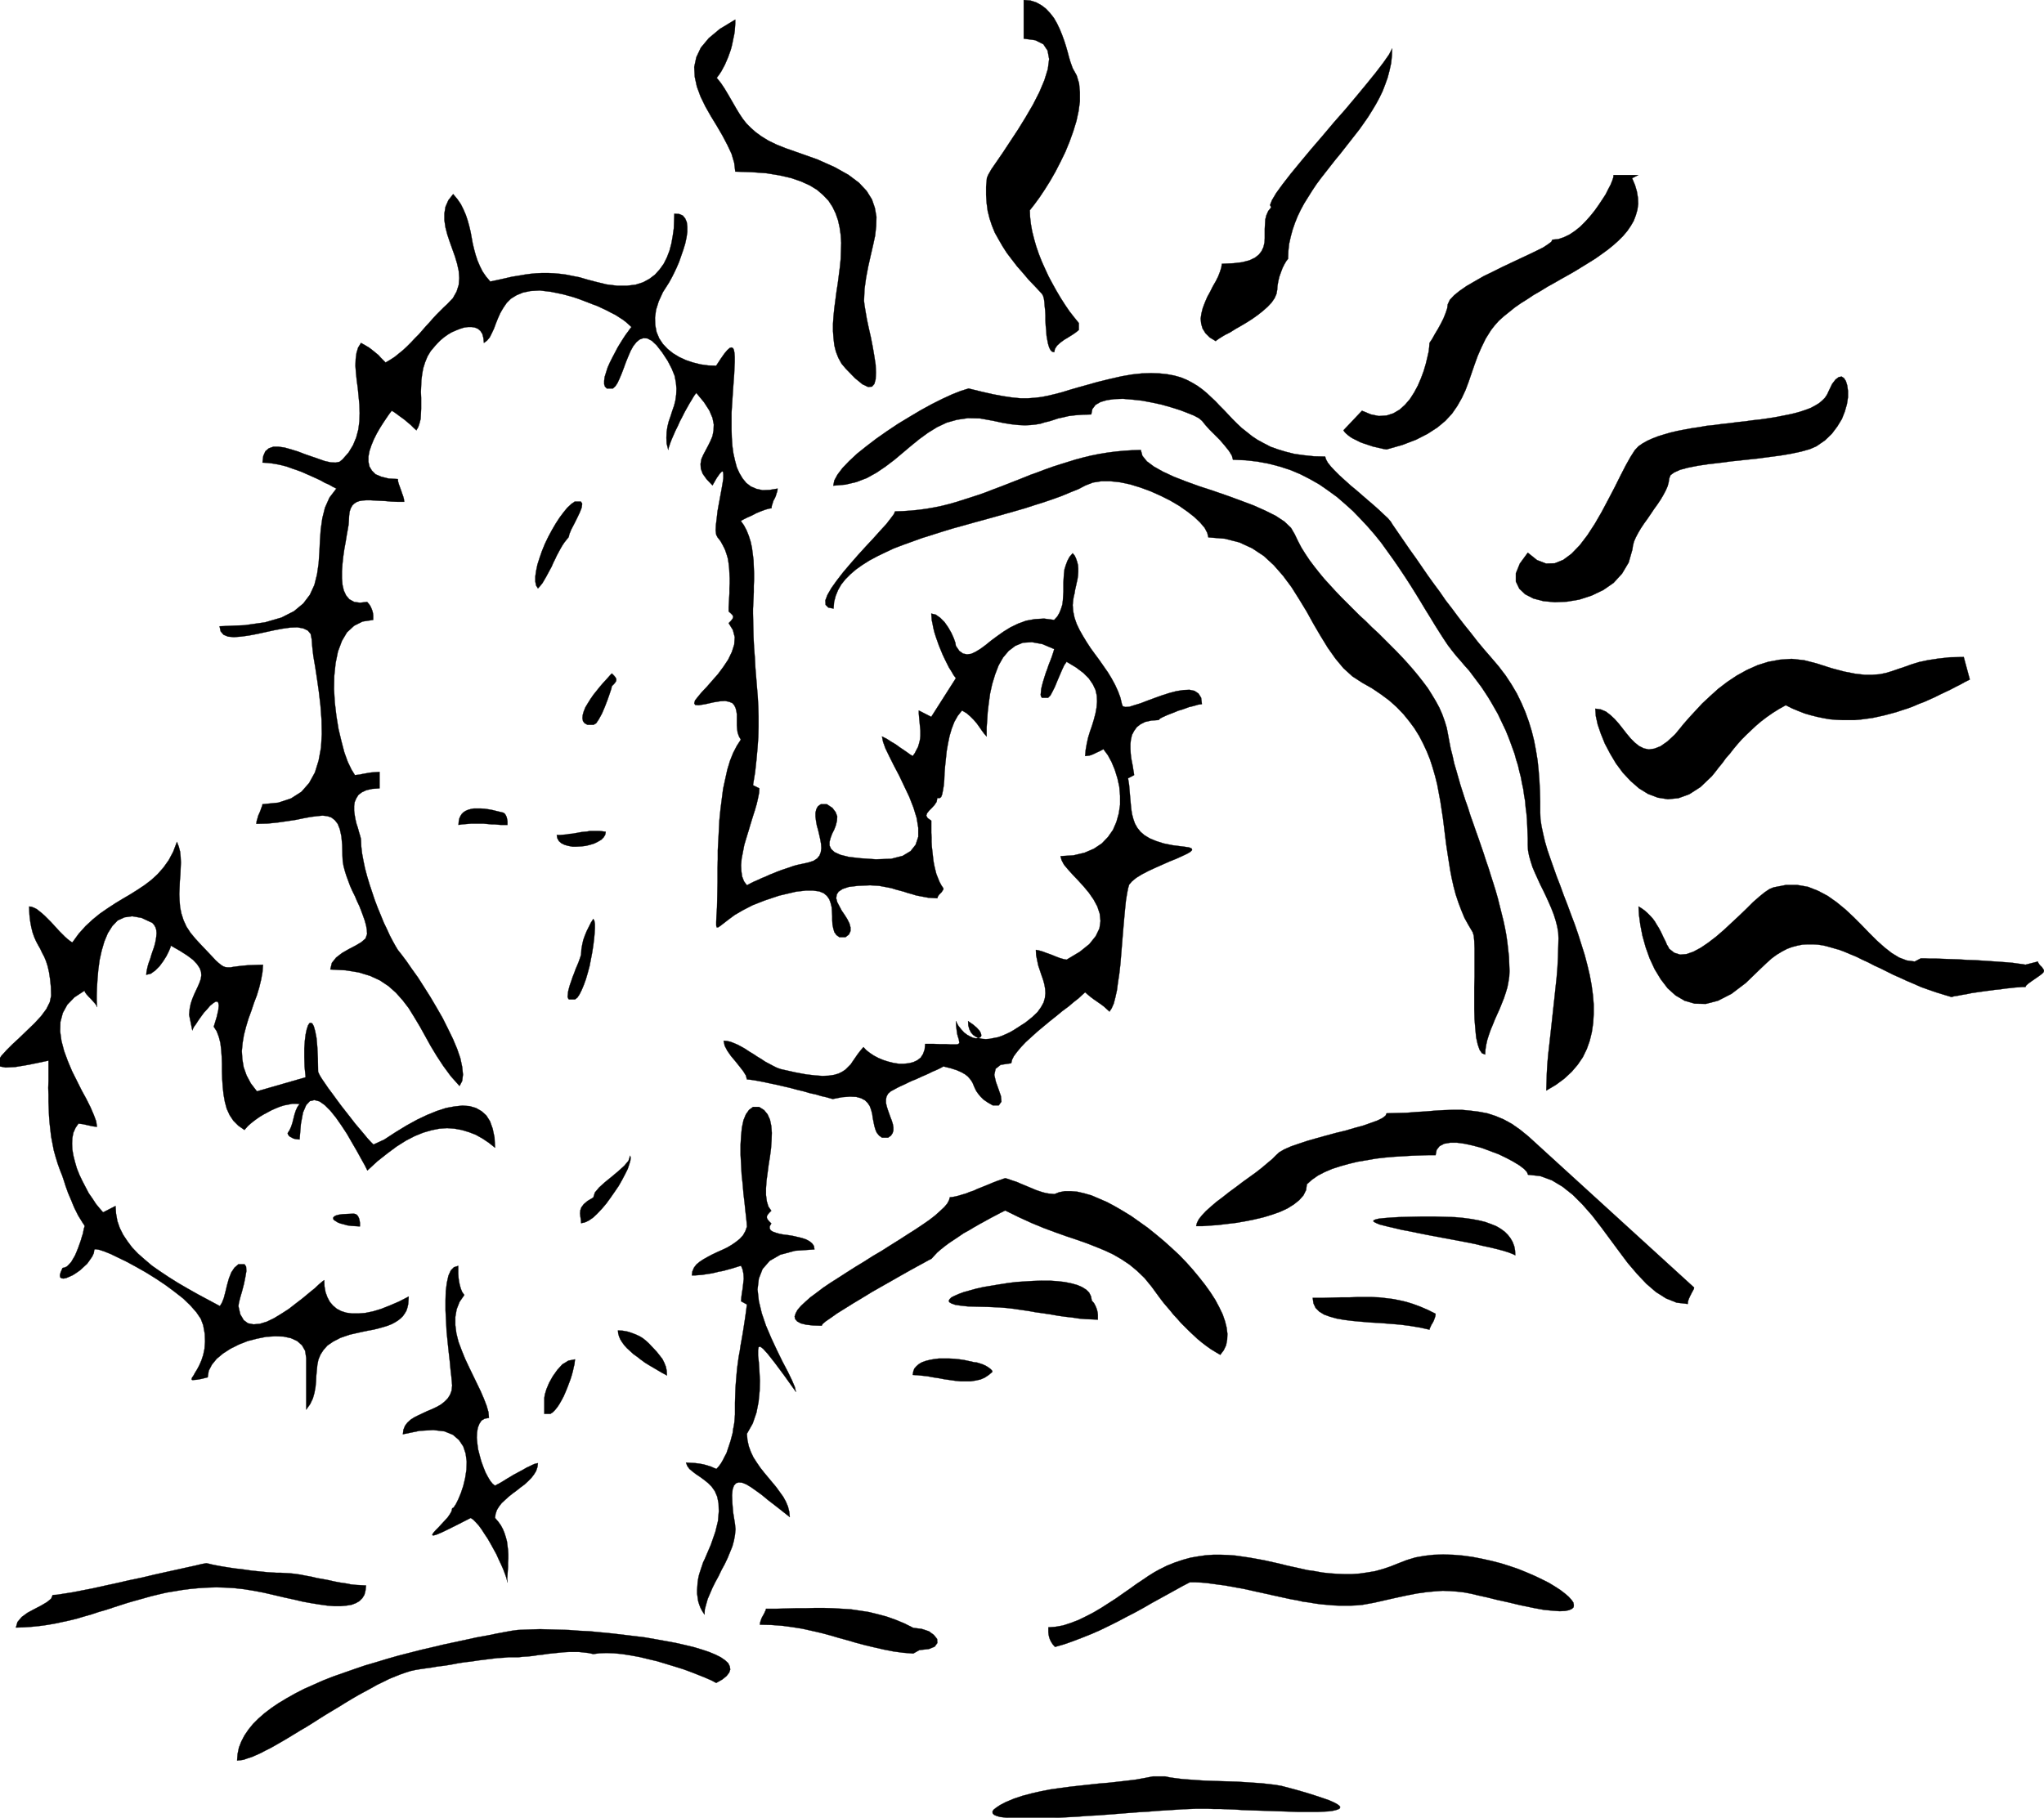
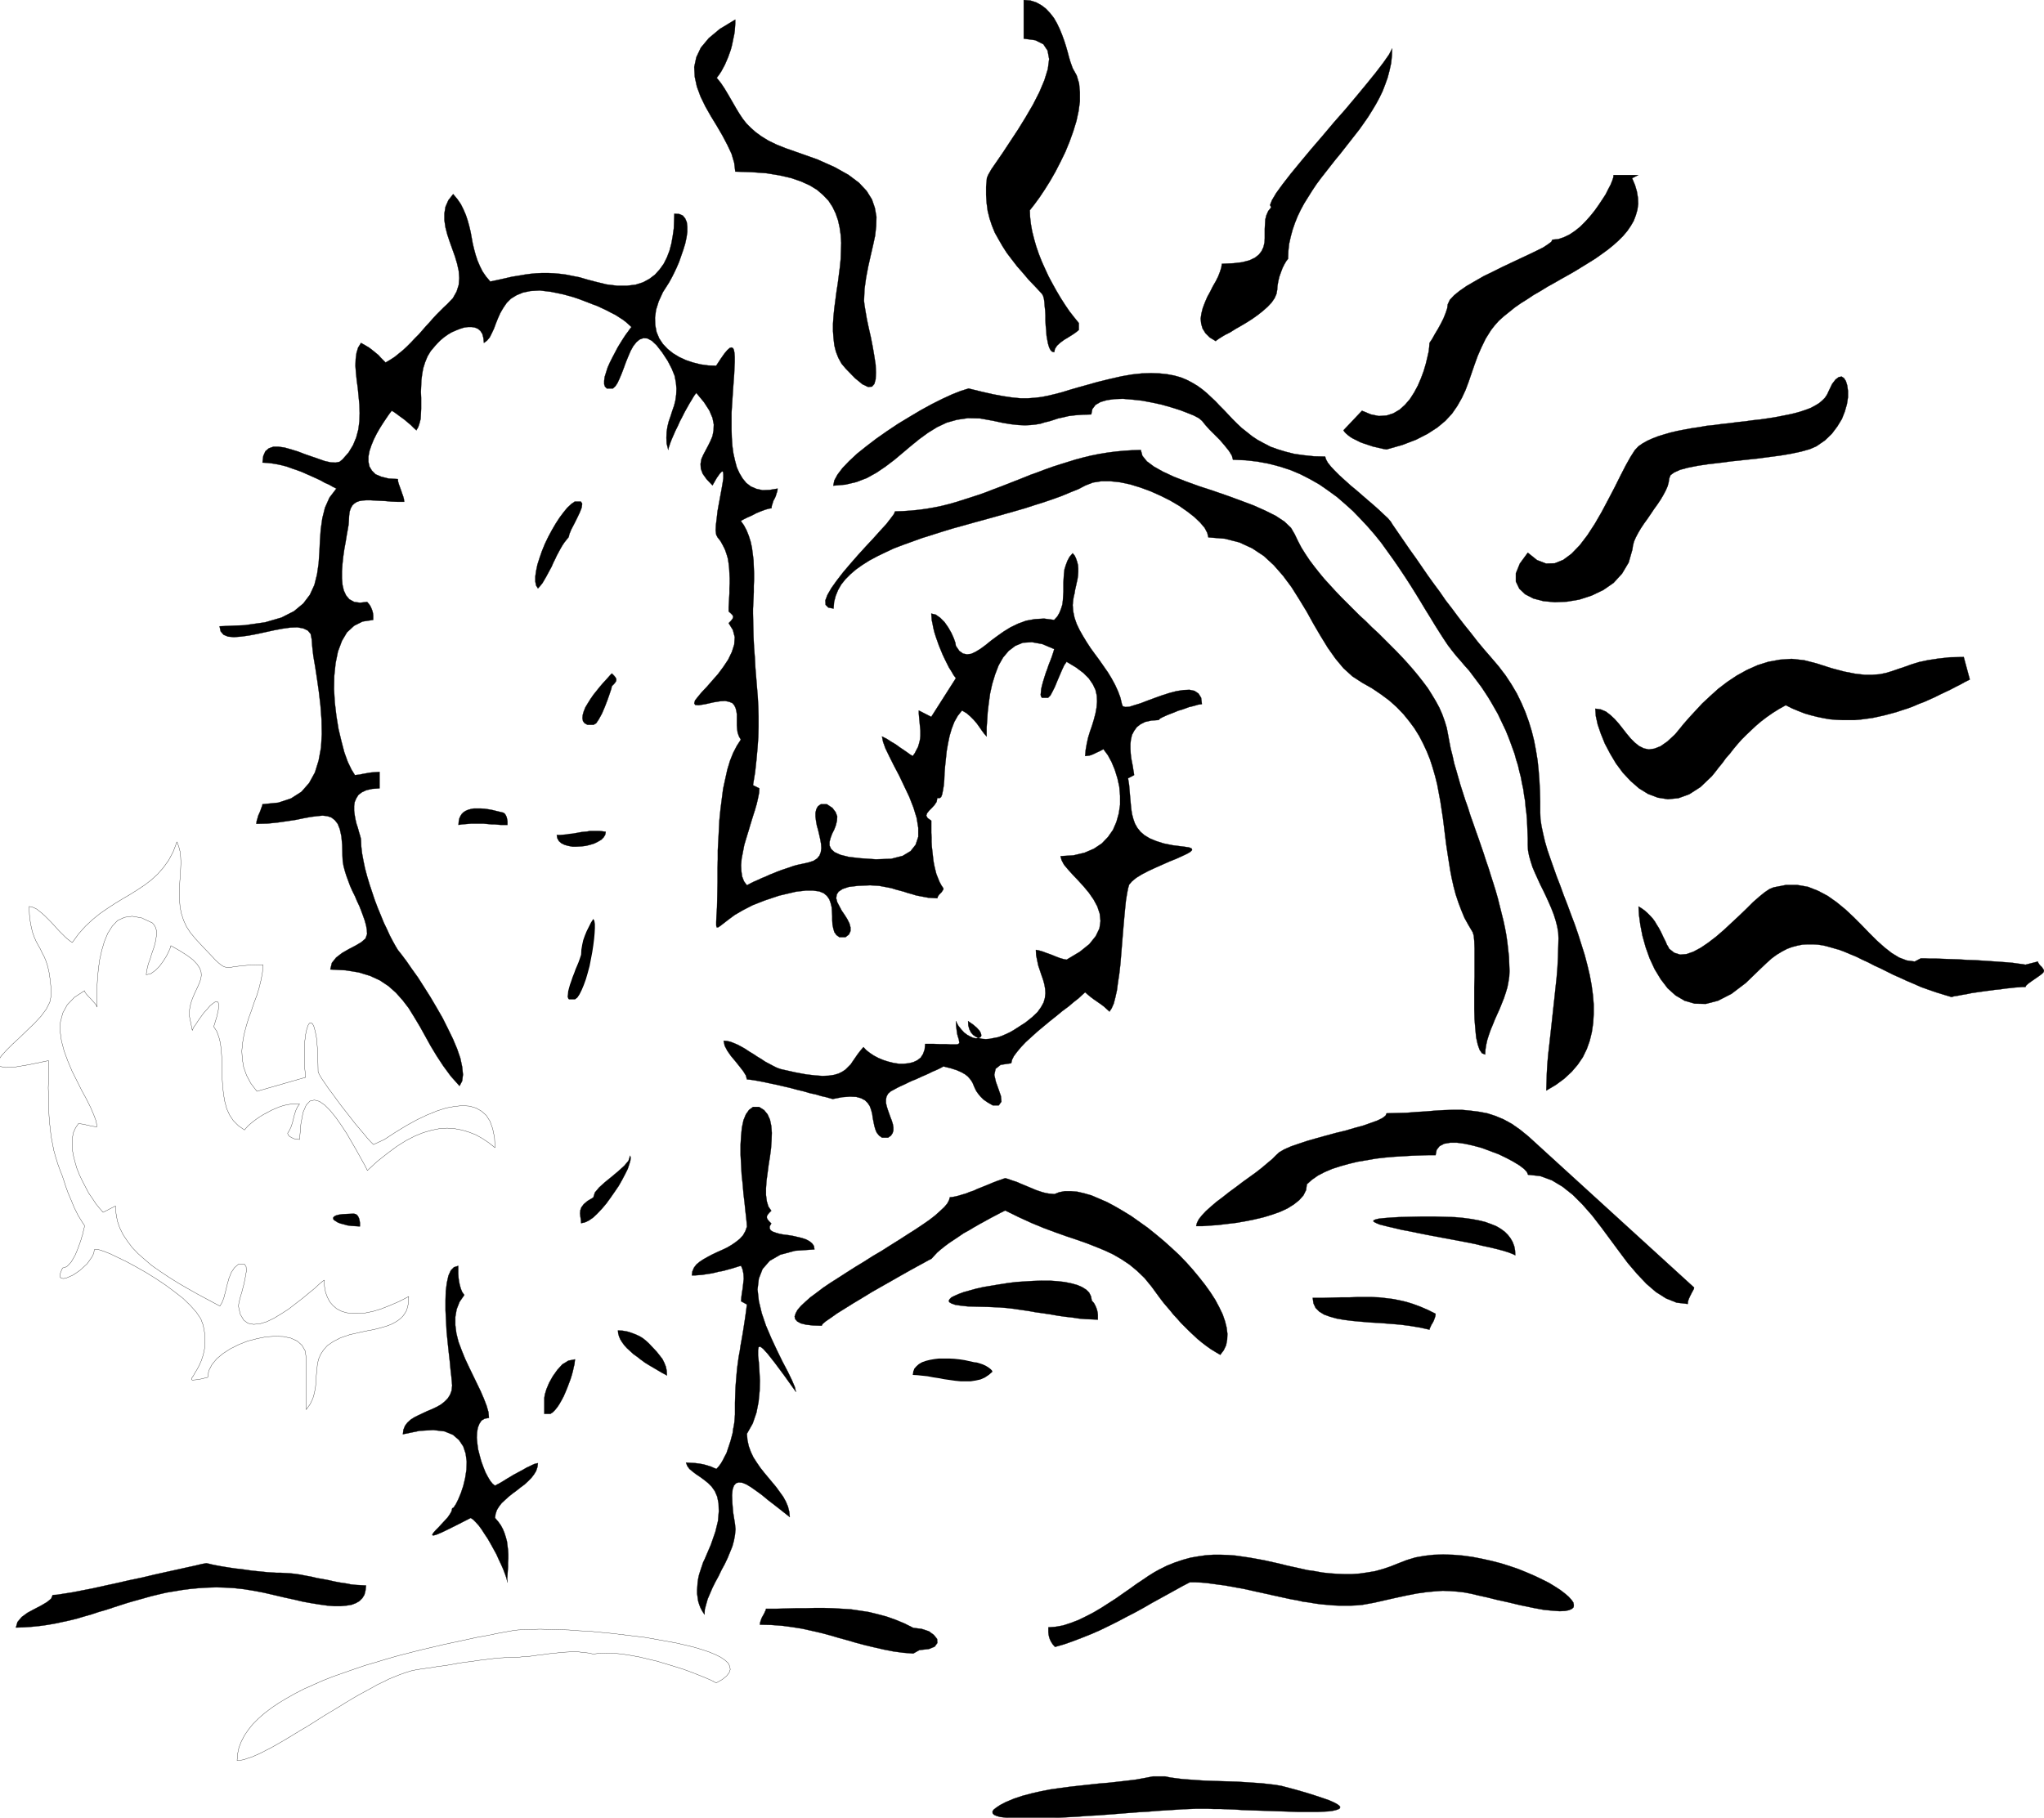
<svg xmlns="http://www.w3.org/2000/svg" fill-rule="evenodd" height="6.864in" preserveAspectRatio="none" stroke-linecap="round" viewBox="0 0 7717 6864" width="7.717in">
  <style>.pen0{stroke:#000;stroke-width:1;stroke-linejoin:round}.brush1{fill:#000}.pen1{stroke:none}</style>
  <path class="pen1 brush1" d="m2147 2028 3-12 7-17 11-21 11-22 10-21 7-18 2-15-5-8h-23l-13 9-15 14-14 17-15 20-15 23-14 24-14 26-13 27-11 27-9 26-8 25-5 24-3 21v19l3 15 7 11 9-10 8-10 7-12 7-12 7-13 7-13 7-13 6-14 7-14 6-13 7-13 7-13 7-12 8-12 8-10 8-10z" />
  <path class="pen0" fill="none" d="M2147 2028h0l3-12 7-17 11-21 11-22 10-21 7-18 2-15-5-8h-23 0l-13 9-15 14-14 17-15 20-15 23-14 24-14 26-13 27-11 27-9 26-8 25-5 24-3 21v19l3 15 7 11h0l9-10 8-10 7-12 7-12 7-13 7-13 7-13 6-14 7-14 6-13 7-13 7-13 7-12 8-12 8-10 8-10" />
  <path class="pen1 brush1" d="m2751 2309 8 7 5 5 3 4 1 4-1 5-3 5-5 6-8 8 16 26 7 27-2 28-9 28-14 29-18 27-20 27-22 25-20 23-19 20-15 18-11 14-3 11 4 6 13 1 25-4 31-7 25-4 19-1 15 3 12 5 7 8 5 10 3 11 2 13v42l1 14 2 14 5 14 7 12-15 23-14 27-12 30-10 33-8 36-8 37-5 39-5 39-4 40-2 39-2 38-2 37v34l-1 32v54l-1 54-1 42-2 32-1 22v14l2 7h5l9-6 13-10 18-14 23-17 31-18 37-19 46-18 54-18 64-15 36-4h28l23 3 17 7 12 10 9 13 5 14 4 16 1 16 1 17v16l1 16 3 15 4 14 8 11 11 8h23l13-10 6-13v-14l-4-15-8-16-10-16-11-16-9-17-8-15-4-15 2-14 7-11 15-10 24-8 34-4 46-2 17 1 17 1 16 3 16 3 15 3 16 5 15 4 15 4 15 5 15 4 16 5 15 3 16 3 16 3 17 1 17 1 1-5 3-5 3-4 5-5 4-4 3-5 3-4 1-5-8-12-7-13-6-15-6-15-4-16-4-17-3-17-2-18-2-18-2-17-1-18v-17l-1-17v-46l-14-10-5-9 3-9 8-10 10-10 10-11 8-12 3-15 8 1 6-4 4-10 3-15 3-18 2-22 1-25 2-26 3-28 3-29 5-29 6-29 8-27 10-26 13-23 16-20 17 10 14 12 13 13 12 14 10 14 9 13 9 12 9 10v-34l2-27 2-31 4-34 5-36 8-36 11-36 13-34 17-30 21-25 25-19 29-12 34-2 39 7 45 19-1 4-2 7-3 9-4 12-5 13-6 15-5 15-6 16-5 16-5 16-4 15-3 13-1 12-1 10 2 7 3 4h23l9-9 8-15 9-18 9-22 9-21 9-21 8-17 9-13 35 21 28 21 21 21 15 22 10 21 5 22 1 22-2 23-4 22-6 23-7 23-8 23-7 23-5 23-4 23-2 23 9-1 8-1 9-3 9-4 8-4 9-4 8-4 9-5 17 23 14 26 12 29 10 32 7 32 3 34v34l-5 33-9 32-13 30-19 27-23 24-30 20-35 15-42 10-49 3 4 15 9 17 15 18 18 20 20 21 21 23 20 24 18 26 14 26 9 27 3 28-4 28-14 29-24 30-36 29-50 30-11-2-14-4-16-6-17-7-17-6-16-6-14-4-11-2 1 20 4 20 4 19 6 18 6 18 6 17 5 18 3 17 1 17-2 18-5 17-10 18-13 18-20 19-25 20-31 20-14 9-14 8-15 7-16 7-15 5-16 3-15 3-14 1-14-1-13-3-11-5-10-7-8-9-6-12-4-14-1-17 19 13 14 12 10 11 5 9 2 8-1 5-5 4-6 2-9 1-10-2-11-5-11-6-12-9-11-12-11-14-9-17 1 19 2 16 2 14 3 11 3 9 1 7 1 5-1 3-4 3-6 1h-21l-17-1h-22l-26-1h-32l-2 21-6 17-9 14-13 10-15 7-16 4-19 2h-19l-20-3-20-5-19-6-19-8-17-9-15-10-14-11-10-11-12 14-10 13-9 13-9 13-8 12-10 10-10 10-12 8-14 7-17 5-20 3-24 1-28-2-34-4-38-7-45-10-13-3-14-5-14-7-15-8-15-8-15-10-15-9-15-10-15-9-15-10-14-8-15-8-14-6-13-5-13-3-13-1 4 19 10 19 14 20 16 19 16 20 14 18 10 16 4 15 11 1 15 2 17 3 21 4 23 5 24 5 26 6 26 6 26 7 25 6 24 7 23 5 20 6 18 4 14 4 11 3 36-7 29-2 24 1 18 5 15 8 10 10 8 12 5 14 4 15 2 15 3 15 3 15 4 14 5 12 9 11 11 8h23l11-8 6-9 3-10v-12l-2-12-4-13-5-13-5-14-5-14-4-13-3-13v-13l2-11 6-11 10-9 15-8 9-5 10-5 11-5 11-5 12-6 13-6 13-5 13-6 13-6 12-5 13-6 12-6 12-5 11-5 10-5 9-5 28 7 22 7 18 8 14 8 10 8 8 9 6 8 5 9 4 10 4 9 5 10 7 10 9 11 11 11 16 11 19 11h23l10-14-2-21-9-26-10-28-6-26 5-23 19-15 40-6 3-13 7-14 12-16 15-18 18-19 21-19 22-20 24-20 24-20 24-19 23-19 23-17 20-17 18-14 14-13 11-10 10 9 11 9 12 9 13 9 13 9 12 9 11 10 10 9 8-12 8-18 6-23 6-27 4-30 5-33 4-35 3-36 3-37 3-37 3-36 3-34 3-32 3-29 4-25 4-21 4-14 11-13 16-13 21-13 25-13 26-12 27-12 27-12 25-10 22-10 19-9 12-7 7-7-2-6-10-4-21-3-40-5-35-7-28-9-24-10-20-12-15-13-12-15-9-16-6-17-5-19-3-20-2-21-2-22-2-23-2-24-4-25 23-12-1-8-2-11-2-14-3-15-3-16-2-18-1-18v-18l2-17 4-17 8-15 10-14 14-11 18-9 23-5 28-2 2-3 4-3 7-4 9-4 11-5 13-5 13-5 14-6 14-4 14-5 14-5 13-3 11-3 10-3 8-1 6-1-3-24-10-16-15-10-19-4-23 1-26 4-27 7-28 9-28 10-27 10-26 10-23 7-19 6-15 1-10-3-3-8-6-25-9-24-11-24-13-24-14-23-16-23-16-23-17-23-16-22-15-23-14-23-13-23-11-23-8-23-5-24-2-24 1-10 1-10 2-12 3-12 2-13 3-13 3-14 3-13 2-14 1-14v-13l-1-13-3-12-4-12-5-11-8-10-12 14-8 15-6 16-5 16-2 17-1 16-1 17v34l-1 17-1 16-2 16-5 16-6 15-8 14-12 13-38-5-35 2-33 6-30 11-29 14-26 16-24 17-23 17-21 17-19 14-18 11-17 8-16 2-15-3-14-10-13-19-2-12-6-17-9-20-12-21-14-20-16-16-17-12-17-4 1 12 1 13 3 14 3 16 4 16 5 16 6 17 6 17 7 17 7 17 8 17 8 16 8 16 9 14 8 14 9 12-93 146-47-24v11l1 12 1 11 1 10 1 11 1 10 1 11v20l-1 11-2 10-3 11-3 10-6 11-6 12-8 11-10-6-11-8-13-9-15-10-15-11-17-10-17-11-18-9 4 20 9 25 15 31 17 34 20 38 19 40 19 40 16 41 12 39 6 37v34l-10 30-19 24-30 18-43 11-58 2-58-4-44-5-32-8-22-10-13-12-6-13v-14l4-15 6-16 8-16 6-16 4-17 1-16-6-16-12-16-21-14h-23l-11 8-6 11-3 13v15l2 16 3 17 5 18 4 17 4 18 3 17 1 16-2 15-5 13-9 11-14 9-19 6-13 3-14 3-14 3-15 4-14 5-15 5-15 5-16 6-15 6-15 6-15 7-15 6-15 7-14 6-14 7-13 7-11-15-7-18-3-21-1-22 2-24 5-26 5-26 8-27 8-26 8-27 8-26 8-25 7-24 5-22 4-20 1-17-24-12 8-49 5-46 4-44 3-42 1-40v-38l-1-38-2-37-3-36-3-37-3-37-2-38-3-39-2-40-1-42-1-45v-18l1-20 1-21 1-22v-24l1-23v-25l-1-24-1-25-3-24-3-23-5-23-7-22-8-20-10-19-12-17 11-6 14-7 16-7 17-9 17-7 16-6 14-4 11-2 1-9 3-9 3-10 5-9 4-9 3-10 3-9 1-9-30 5-27 1-23-5-21-9-17-13-14-17-12-20-10-22-7-26-6-27-4-29-2-30-1-31v-63l2-32 2-30 2-30 2-28 2-27 1-24 1-21v-19l-1-15-2-11-3-7-6-3-7 2-9 8-11 13-14 20-17 26-30-1-29-4-28-7-27-9-26-12-23-14-20-16-18-19-14-21-10-24-5-26-1-28 4-30 10-32 16-35 23-36 5-9 7-13 8-16 9-19 9-21 8-23 8-23 7-23 5-23 3-21v-20l-2-17-6-14-9-11-14-6-18-1-1 28-1 28-4 28-5 28-7 27-10 26-12 24-15 21-18 20-21 16-24 13-28 9-33 4h-36l-41-5-45-11-30-8-27-8-26-5-25-5-23-3-23-2-22-1h-22l-22 1-22 2-22 3-23 4-25 4-26 6-27 6-29 6-16-19-13-19-10-20-9-21-7-21-6-22-5-21-4-22-4-22-5-21-6-22-7-21-9-21-10-20-13-19-16-19-18 23-11 25-4 25v26l4 27 7 27 9 27 10 28 10 28 8 27 6 27 2 27-2 26-8 25-14 25-22 23-13 12-13 13-13 13-14 15-13 15-14 15-13 15-14 16-15 15-14 15-15 15-15 14-16 13-16 13-17 11-17 10-9-9-9-9-9-10-11-9-11-9-13-10-15-9-16-9-11 18-6 20-3 23-1 25 2 27 3 29 4 29 3 31 3 31 1 32-1 31-4 31-8 30-12 29-17 28-23 26-11 9-15 3-19-1-22-5-23-8-26-9-26-9-26-10-26-8-25-7-22-3h-20l-17 6-13 11-8 18-3 25 18 1 18 2 18 3 19 4 19 5 19 7 18 6 19 7 18 8 18 8 18 8 17 8 16 9 16 7 14 8 14 7-26 34-17 38-10 40-6 42-3 43-2 43-3 43-6 41-10 40-17 37-25 33-35 29-47 24-62 18-77 11-95 4 4 19 11 13 17 7 22 2 27-2 29-4 32-6 32-7 32-7 32-6 29-4 27-1 22 4 17 8 11 13 4 21 2 27 4 35 7 41 7 46 7 49 6 52 4 54 1 53-3 51-9 49-14 45-22 40-29 33-39 25-48 16-60 6-1 6-3 7-3 9-4 10-5 11-3 11-3 10-1 10 42-1 39-4 35-5 33-5 29-6 27-5 24-3 21-2 18 2 15 5 13 10 11 14 8 20 6 27 3 33 1 42 1 19 3 18 5 19 6 19 7 19 7 19 9 20 9 18 8 19 9 19 7 18 7 19 6 17 5 18 3 17 1 16-6 17-16 14-22 13-25 13-26 15-22 17-16 20-6 25 57 3 50 8 43 13 37 17 33 22 28 25 25 28 23 30 21 34 21 35 20 36 21 38 23 38 25 38 28 38 33 37 10-19 3-24-3-29-7-33-12-35-16-38-19-39-20-40-23-40-23-39-24-38-23-36-23-32-20-29-18-24-15-19-9-15-10-18-11-21-11-24-12-25-11-27-12-29-11-29-10-30-10-30-9-30-8-30-6-29-5-27-3-26-1-24-1-8-3-11-4-13-4-15-5-15-4-17-3-17-2-16v-17l2-15 6-14 8-13 13-10 17-8 22-5 28-2v-62l-17 1-14 1-13 2-11 2-11 2-9 2-9 1-9 1-13-21-14-29-13-36-11-42-11-46-8-49-6-51-3-51 1-50 5-48 9-44 15-40 19-32 27-25 32-16 40-6v-17l-1-9-2-8-3-8-4-9-5-8-8-9-27 3-22-3-18-10-12-14-9-19-5-22-2-24v-27l2-28 3-28 4-28 5-27 4-25 4-22 3-18 1-14 1-19 2-16 4-12 6-11 7-7 9-6 11-4 12-2 14-1h15l17 1 19 1 21 1 22 2 24 1h25l-1-10-3-11-4-11-4-12-4-11-4-11-3-10-1-10-35-2-28-7-21-9-14-14-9-15-4-18v-20l4-21 7-21 9-22 11-22 12-21 12-19 12-18 11-16 10-13 10 6 11 8 12 9 14 10 13 11 12 10 11 11 10 9 7-12 5-15 4-16 1-18 1-20v-42l-1-22 1-22 1-23 3-23 4-22 7-22 9-22 12-20 16-19 10-11 11-11 13-11 14-10 15-9 16-7 15-6 16-5 15-2h14l12 2 12 5 9 8 7 11 4 15 2 19 12-9 10-12 8-16 8-17 7-19 8-20 9-20 11-19 13-19 16-16 21-13 24-10 29-6 35-2 42 5 48 10 18 5 18 5 18 6 19 7 18 7 18 7 19 7 17 8 17 8 17 9 16 8 14 9 14 9 12 9 11 10 10 9-5 6-7 10-9 12-10 15-10 16-11 18-10 19-10 19-10 20-8 18-6 19-5 16-2 15v13l3 9 7 7h23l9-8 8-12 8-17 8-19 8-21 8-22 9-22 9-21 10-18 12-15 12-10 14-5 15 1 17 9 18 17 21 27 21 32 15 29 11 27 5 26 2 23-1 22-3 22-5 20-7 20-6 19-7 20-5 20-3 20-1 22 1 22 6 24 1-6 3-9 4-12 5-13 7-16 7-16 9-18 8-18 9-17 9-18 9-16 9-16 8-13 7-12 6-9 5-6 29 35 20 31 12 28 5 25-1 23-4 21-8 19-9 18-9 17-9 17-7 16-3 18 1 18 7 19 15 21 22 23 16-28 12-17 8-8 4 2 1 9v15l-3 20-4 23-5 27-5 27-5 28-3 27-3 24-1 21 2 16 5 10 11 14 9 16 8 16 6 17 5 17 3 19 2 18 1 19 1 19v19l-1 19v18l-1 18-1 18-1 17v16z" />
  <path class="pen0" fill="none" d="M2751 2309h0l8 7 5 5 3 4 1 4-1 5-3 5-5 6-8 8h0l16 26 7 27-2 28-9 28-14 29-18 27-20 27-22 25-20 23-19 20-15 18-11 14-3 11 4 6 13 1 25-4h0l31-7 25-4 19-1 15 3 12 5 7 8 5 10 3 11 2 13v42l1 14 2 14 5 14 7 12h0l-15 23-14 27-12 30-10 33-8 36-8 37-5 39-5 39-4 40-2 39-2 38-2 37v34l-1 32v54h0l-1 54-1 42-2 32-1 22v14l2 7h5l9-6 13-10 18-14 23-17 31-18 37-19 46-18 54-18 64-15h0l36-4h28l23 3 17 7 12 10 9 13 5 14 4 16 1 16 1 17v16l1 16 3 15 4 14 8 11 11 8h23l13-10 6-13v-14l-4-15-8-16-10-16-11-16-9-17-8-15-4-15 2-14 7-11 15-10 24-8 34-4 46-2h0l17 1 17 1 16 3 16 3 15 3 16 5 15 4 15 4 15 5 15 4 16 5 15 3 16 3 16 3 17 1 17 1h0l1-5 3-5 3-4 5-5 4-4 3-5 3-4 1-5h0l-8-12-7-13-6-15-6-15-4-16-4-17-3-17-2-18-2-18-2-17-1-18v-17l-1-17v-46h0l-14-10-5-9 3-9 8-10 10-10 10-11 8-12 3-15h0l8 1 6-4 4-10 3-15 3-18 2-22 1-25 2-26 3-28 3-29 5-29 6-29 8-27 10-26 13-23 16-20h0l17 10 14 12 13 13 12 14 10 14 9 13 9 12 9 10h0v-34l2-27 2-31 4-34 5-36 8-36 11-36 13-34 17-30 21-25 25-19 29-12 34-2 39 7 45 19h0l-1 4-2 7-3 9-4 12-5 13-6 15-5 15-6 16-5 16-5 16-4 15-3 13-1 12-1 10 2 7 3 4h23l9-9 8-15 9-18 9-22 9-21 9-21 8-17 9-13h0l35 21 28 21 21 21 15 22 10 21 5 22 1 22-2 23-4 22-6 23-7 23-8 23-7 23-5 23-4 23-2 23h0l9-1 8-1 9-3 9-4 8-4 9-4 8-4 9-5h0l17 23 14 26 12 29 10 32 7 32 3 34v34l-5 33-9 32-13 30-19 27-23 24-30 20-35 15-42 10-49 3h0l4 15 9 17 15 18 18 20 20 21 21 23 20 24 18 26 14 26 9 27 3 28-4 28-14 29-24 30-36 29-50 30h0l-11-2-14-4-16-6-17-7-17-6-16-6-14-4-11-2h0l1 20 4 20 4 19 6 18 6 18 6 17 5 18 3 17 1 17-2 18-5 17-10 18-13 18-20 19-25 20-31 20h0l-14 9-14 8-15 7-16 7-15 5-16 3-15 3-14 1-14-1-13-3-11-5-10-7-8-9-6-12-4-14-1-17h0l19 13 14 12 10 11 5 9 2 8-1 5-5 4-6 2-9 1-10-2-11-5-11-6-12-9-11-12-11-14-9-17h0l1 19 2 16 2 14 3 11 3 9 1 7 1 5-1 3-4 3-6 1h-21l-17-1h-22l-26-1h-32 0l-2 21-6 17-9 14-13 10-15 7-16 4-19 2h-19l-20-3-20-5-19-6-19-8-17-9-15-10-14-11-10-11h0l-12 14-10 13-9 13-9 13-8 12-10 10-10 10-12 8-14 7-17 5-20 3-24 1-28-2-34-4-38-7-45-10h0l-13-3-14-5-14-7-15-8-15-8-15-10-15-9-15-10-15-9-15-10-14-8-15-8-14-6-13-5-13-3-13-1h0l4 19 10 19 14 20 16 19 16 20 14 18 10 16 4 15h0l11 1 15 2 17 3 21 4 23 5 24 5 26 6 26 6 26 7 25 6 24 7 23 5 20 6 18 4 14 4 11 3h0l36-7 29-2 24 1 18 5 15 8 10 10 8 12 5 14 4 15 2 15 3 15 3 15 4 14 5 12 9 11 11 8h23l11-8 6-9 3-10v-12l-2-12-4-13-5-13-5-14-5-14-4-13-3-13v-13l2-11 6-11 10-9 15-8h0l9-5 10-5 11-5 11-5 12-6 13-6 13-5 13-6 13-6 12-5 13-6 12-6 12-5 11-5 10-5 9-5h0l28 7 22 7 18 8 14 8 10 8 8 9 6 8 5 9 4 10 4 9 5 10 7 10 9 11 11 11 16 11 19 11h23l10-14-2-21-9-26-10-28-6-26 5-23 19-15 40-6h0l3-13 7-14 12-16 15-18 18-19 21-19 22-20 24-20 24-20 24-19 23-19 23-17 20-17 18-14 14-13 11-10h0l10 9 11 9 12 9 13 9 13 9 12 9 11 10 10 9h0l8-12 8-18 6-23 6-27 4-30 5-33 4-35 3-36 3-37 3-37 3-36 3-34 3-32 3-29 4-25 4-21h0l4-14 11-13 16-13 21-13 25-13 26-12 27-12 27-12 25-10 22-10 19-9 12-7 7-7-2-6-10-4-21-3h0l-40-5-35-7-28-9-24-10-20-12-15-13-12-15-9-16-6-17-5-19-3-20-2-21-2-22-2-23-2-24-4-25 23-12h0l-1-8-2-11-2-14-3-15-3-16-2-18-1-18v-18l2-17 4-17 8-15 10-14 14-11 18-9 23-5 28-2h0l2-3 4-3 7-4 9-4 11-5 13-5 13-5 14-6 14-4 14-5 14-5 13-3 11-3 10-3 8-1 6-1h0l-3-24-10-16-15-10-19-4-23 1-26 4-27 7-28 9-28 10-27 10-26 10-23 7-19 6-15 1-10-3-3-8h0l-6-25-9-24-11-24-13-24-14-23-16-23-16-23-17-23-16-22-15-23-14-23-13-23-11-23-8-23-5-24-2-24h0l1-10 1-10 2-12 3-12 2-13 3-13 3-14 3-13 2-14 1-14v-13l-1-13-3-12-4-12-5-11-8-10h0l-12 14-8 15-6 16-5 16-2 17-1 16-1 17v34l-1 17-1 16-2 16-5 16-6 15-8 14-12 13h0l-38-5-35 2-33 6-30 11-29 14-26 16-24 17-23 17-21 17-19 14-18 11-17 8-16 2-15-3-14-10-13-19h0l-2-12-6-17-9-20-12-21-14-20-16-16-17-12-17-4h0l1 12 1 13 3 14 3 16 4 16 5 16 6 17 6 17 7 17 7 17 8 17 8 16 8 16 9 14 8 14 9 12-93 146-47-24h0v11l1 12 1 11 1 10 1 11 1 10 1 11v20l-1 11-2 10-3 11-3 10-6 11-6 12-8 11h0l-10-6-11-8-13-9-15-10-15-11-17-10-17-11-18-9h0l4 20 9 25 15 31 17 34 20 38 19 40 19 40 16 41 12 39 6 37v34l-10 30-19 24-30 18-43 11-58 2h0l-58-4-44-5-32-8-22-10-13-12-6-13v-14l4-15 6-16 8-16 6-16 4-17 1-16-6-16-12-16-21-14h-23 0l-11 8-6 11-3 13v15l2 16 3 17 5 18 4 17 4 18 3 17 1 16-2 15-5 13-9 11-14 9-19 6h0l-13 3-14 3-14 3-15 4-14 5-15 5-15 5-16 6-15 6-15 6-15 7-15 6-15 7-14 6-14 7-13 7h0l-11-15-7-18-3-21-1-22 2-24 5-26 5-26 8-27 8-26 8-27 8-26 8-25 7-24 5-22 4-20 1-17-24-12h0l8-49 5-46 4-44 3-42 1-40v-38l-1-38-2-37-3-36-3-37-3-37-2-38-3-39-2-40-1-42-1-45h0v-18l1-20 1-21 1-22v-24l1-23v-25l-1-24-1-25-3-24-3-23-5-23-7-22-8-20-10-19-12-17h0l11-6 14-7 16-7 17-9 17-7 16-6 14-4 11-2h0l1-9 3-9 3-10 5-9 4-9 3-10 3-9 1-9h0l-30 5-27 1-23-5-21-9-17-13-14-17-12-20-10-22-7-26-6-27-4-29-2-30-1-31v-63l2-32 2-30 2-30 2-28 2-27 1-24 1-21v-19l-1-15-2-11-3-7-6-3-7 2-9 8-11 13-14 20-17 26h0l-30-1-29-4-28-7-27-9-26-12-23-14-20-16-18-19-14-21-10-24-5-26-1-28 4-30 10-32 16-35 23-36h0l5-9 7-13 8-16 9-19 9-21 8-23 8-23 7-23 5-23 3-21v-20l-2-17-6-14-9-11-14-6-18-1h0l-1 28-1 28-4 28-5 28-7 27-10 26-12 24-15 21-18 20-21 16-24 13-28 9-33 4h-36l-41-5-45-11h0l-30-8-27-8-26-5-25-5-23-3-23-2-22-1h-22l-22 1-22 2-22 3-23 4-25 4-26 6-27 6-29 6h0l-16-19-13-19-10-20-9-21-7-21-6-22-5-21-4-22-4-22-5-21-6-22-7-21-9-21-10-20-13-19-16-19h0l-18 23-11 25-4 25v26l4 27 7 27 9 27 10 28 10 28 8 27 6 27 2 27-2 26-8 25-14 25-22 23h0l-13 12-13 13-13 13-14 15-13 15-14 15-13 15-14 16-15 15-14 15-15 15-15 14-16 13-16 13-17 11-17 10h0l-9-9-9-9-9-10-11-9-11-9-13-10-15-9-16-9h0l-11 18-6 20-3 23-1 25 2 27 3 29 4 29 3 31 3 31 1 32-1 31-4 31-8 30-12 29-17 28-23 26h0l-11 9-15 3-19-1-22-5-23-8-26-9-26-9-26-10-26-8-25-7-22-3h-20l-17 6-13 11-8 18-3 25h0l18 1 18 2 18 3 19 4 19 5 19 7 18 6 19 7 18 8 18 8 18 8 17 8 16 9 16 7 14 8 14 7h0l-26 34-17 38-10 40-6 42-3 43-2 43-3 43-6 41-10 40-17 37-25 33-35 29-47 24-62 18-77 11-95 4h0l4 19 11 13 17 7 22 2 27-2 29-4 32-6 32-7 32-7 32-6 29-4 27-1 22 4 17 8 11 13 4 21h0l2 27 4 35 7 41 7 46 7 49 6 52 4 54 1 53-3 51-9 49-14 45-22 40-29 33-39 25-48 16-60 6h0l-1 6-3 7-3 9-4 10-5 11-3 11-3 10-1 10h0l42-1 39-4 35-5 33-5 29-6 27-5 24-3 21-2 18 2 15 5 13 10 11 14 8 20 6 27 3 33 1 42h0l1 19 3 18 5 19 6 19 7 19 7 19 9 20 9 18 8 19 9 19 7 18 7 19 6 17 5 18 3 17 1 16h0l-6 17-16 14-22 13-25 13-26 15-22 17-16 20-6 25h0l57 3 50 8 43 13 37 17 33 22 28 25 25 28 23 30 21 34 21 35 20 36 21 38 23 38 25 38 28 38 33 37h0l10-19 3-24-3-29-7-33-12-35-16-38-19-39-20-40-23-40-23-39-24-38-23-36-23-32-20-29-18-24-15-19h0l-9-15-10-18-11-21-11-24-12-25-11-27-12-29-11-29-10-30-10-30-9-30-8-30-6-29-5-27-3-26-1-24h0l-1-8-3-11-4-13-4-15-5-15-4-17-3-17-2-16v-17l2-15 6-14 8-13 13-10 17-8 22-5 28-2v-62h0l-17 1-14 1-13 2-11 2-11 2-9 2-9 1-9 1h0l-13-21-14-29-13-36-11-42-11-46-8-49-6-51-3-51 1-50 5-48 9-44 15-40 19-32 27-25 32-16 40-6h0v-17l-1-9-2-8-3-8-4-9-5-8-8-9h0l-27 3-22-3-18-10-12-14-9-19-5-22-2-24v-27l2-28 3-28 4-28 5-27 4-25 4-22 3-18 1-14h0l1-19 2-16 4-12 6-11 7-7 9-6 11-4 12-2 14-1h15l17 1 19 1 21 1 22 2 24 1h25l-1-10-3-11-4-11-4-12-4-11-4-11-3-10-1-10h0l-35-2-28-7-21-9-14-14-9-15-4-18v-20l4-21 7-21 9-22 11-22 12-21 12-19 12-18 11-16 10-13h0l10 6 11 8 12 9 14 10 13 11 12 10 11 11 10 9h0l7-12 5-15 4-16 1-18 1-20v-42l-1-22 1-22 1-23 3-23 4-22 7-22 9-22 12-20 16-19h0l10-11 11-11 13-11 14-10 15-9 16-7 15-6 16-5 15-2h14l12 2 12 5 9 8 7 11 4 15 2 19h0l12-9 10-12 8-16 8-17 7-19 8-20 9-20 11-19 13-19 16-16 21-13 24-10 29-6 35-2 42 5 48 10h0l18 5 18 5 18 6 19 7 18 7 18 7 19 7 17 8 17 8 17 9 16 8 14 9 14 9 12 9 11 10 10 9h0l-5 6-7 10-9 12-10 15-10 16-11 18-10 19-10 19-10 20-8 18-6 19-5 16-2 15v13l3 9 7 7h23l9-8 8-12 8-17 8-19 8-21 8-22 9-22 9-21 10-18 12-15 12-10 14-5 15 1 17 9 18 17 21 27h0l21 32 15 29 11 27 5 26 2 23-1 22-3 22-5 20-7 20-6 19-7 20-5 20-3 20-1 22 1 22 6 24h0l1-6 3-9 4-12 5-13 7-16 7-16 9-18 8-18 9-17 9-18 9-16 9-16 8-13 7-12 6-9 5-6h0l29 35 20 31 12 28 5 25-1 23-4 21-8 19-9 18-9 17-9 17-7 16-3 18 1 18 7 19 15 21 22 23h0l16-28 12-17 8-8 4 2 1 9v15l-3 20-4 23-5 27-5 27-5 28-3 27-3 24-1 21 2 16 5 10h0l11 14 9 16 8 16 6 17 5 17 3 19 2 18 1 19 1 19v19l-1 19v18l-1 18-1 18-1 17v16" />
  <path class="pen1 brush1" d="m2310 2591 8-8 5-6 3-5 1-5-1-5-3-5-5-6-8-8-6 6-7 8-10 11-11 12-12 14-12 15-12 15-11 16-10 16-9 15-6 15-4 14-1 12 2 11 6 8 11 6h23l10-6 10-15 12-22 11-26 10-26 8-23 6-18 2-10z" />
  <path class="pen0" fill="none" d="M2310 2591h0l8-8 5-6 3-5 1-5-1-5-3-5-5-6-8-8h0l-6 6-7 8-10 11-11 12-12 14-12 15-12 15-11 16-10 16-9 15-6 15-4 14-1 12 2 11 6 8 11 6h23l10-6 10-15 12-22 11-26 10-26 8-23 6-18 2-10" />
  <path class="pen1 brush1" d="m1893 3067-17-4-16-4-16-3-15-2-14-1h-26l-11 2-11 3-9 4-8 5-7 7-5 8-4 9-2 11-1 13 13-2 12-1 12-1 12-1h44l11 1 11 1 11 1h11l11 1 12 1h25v-13l-1-7-2-9-3-7-4-6-5-4-8-2z" />
  <path class="pen0" fill="none" d="M1893 3067h0l-17-4-16-4-16-3-15-2-14-1h-26l-11 2-11 3-9 4-8 5-7 7-5 8-4 9-2 11-1 13h0l13-2 12-1 12-1 12-1h44l11 1 11 1 11 1h11l11 1 12 1h25v-13l-1-7-2-9-3-7-4-6-5-4-8-2" />
  <path class="pen1 brush1" d="m2287 3141-13-2-12-1h-35l-11 2-11 1-10 1-11 2-11 2-11 2-12 1-11 2-12 1-12 1h-13l2 12 6 11 9 8 12 6 14 4 16 3h16l18-1 17-2 16-4 16-5 14-7 12-7 9-9 6-10 2-11z" />
  <path class="pen0" fill="none" d="M2287 3141h0l-13-2-12-1h-35l-11 2-11 1-10 1-11 2-11 2-11 2-12 1-11 2-12 1-12 1h-13 0l2 12 6 11 9 8 12 6 14 4 16 3h16l18-1 17-2 16-4 16-5 14-7 12-7 9-9 6-10 2-11" />
  <path class="pen1 brush1" d="m2194 3604-1 4-2 6-3 9-4 11-5 12-6 14-5 14-6 15-5 15-5 14-4 14-3 12-1 11-1 9 2 6 3 4h23l9-7 8-12 8-16 8-19 8-22 7-24 7-26 5-26 5-26 4-26 3-24 2-22 1-19v-16l-2-12-4-7-9 14-8 16-8 16-7 17-6 17-4 18-3 18-1 18z" />
-   <path class="pen0" fill="none" d="M2194 3604h0l-1 4-2 6-3 9-4 11-5 12-6 14-5 14-6 15-5 15-5 14-4 14-3 12-1 11-1 9 2 6 3 4h23l9-7 8-12 8-16 8-19 8-22 7-24 7-26 5-26 5-26 4-26 3-24 2-22 1-19v-16l-2-12-4-7h0l-9 14-8 16-8 16-7 17-6 17-4 18-3 18-1 18" />
  <path class="pen1 brush1" d="m2240 4522-22 13-14 12-9 12-4 11-1 12 1 11 2 13 1 13 14-3 15-7 16-11 16-15 17-18 17-20 16-22 16-23 15-22 13-23 11-21 10-20 6-18 4-14 1-11-2-7-6 19-16 19-22 20-25 21-26 21-22 20-16 19-6 19z" />
  <path class="pen0" fill="none" d="M2240 4522h0l-22 13-14 12-9 12-4 11-1 12 1 11 2 13 1 13h0l14-3 15-7 16-11 16-15 17-18 17-20 16-22 16-23 15-22 13-23 11-21 10-20 6-18 4-14 1-11-2-7h0l-6 19-16 19-22 20-25 21-26 21-22 20-16 19-6 19" />
  <path class="pen1 brush1" d="m2449 5072-10-9-11-9-13-8-15-7-16-6-16-5-17-3-18-1 1 11 3 11 5 12 7 11 8 11 10 11 12 11 12 11 14 10 14 11 15 11 16 10 17 10 17 10 17 10 17 9-1-18-3-15-6-15-7-14-10-13-12-15-14-15-16-17z" />
  <path class="pen0" fill="none" d="M2449 5072h0l-10-9-11-9-13-8-15-7-16-6-16-5-17-3-18-1h0l1 11 3 11 5 12 7 11 8 11 10 11 12 11 12 11 14 10 14 11 15 11 16 10 17 10 17 10 17 10 17 9h0l-1-18-3-15-6-15-7-14-10-13-12-15-14-15-16-17" />
  <path class="pen1 brush1" d="M2055 5279v60h23l9-6 8-8 9-11 8-12 8-14 8-15 7-16 7-17 6-16 6-16 5-16 4-15 3-14 3-12 1-10 1-8-25 5-23 14-19 21-17 24-14 25-10 24-6 20-2 13z" />
  <path class="pen0" fill="none" d="M2055 5279v60h23l9-6 8-8 9-11 8-12 8-14 8-15 7-16 7-17 6-16 6-16 5-16 4-15 3-14 3-12 1-10 1-8h0l-25 5-23 14-19 21-17 24-14 25-10 24-6 20-2 13" />
  <path class="pen1 brush1" d="m1336 4583-24 1-19 1-14 2-11 3-7 4-3 4v5l3 4 6 4 8 5 10 4 12 3 14 4 15 2 16 1 17 1v-13l-1-7-2-9-3-7-4-6-5-4-8-2z" />
  <path class="pen0" fill="none" d="M1336 4583h0l-24 1-19 1-14 2-11 3-7 4-3 4v5l3 4 6 4 8 5 10 4 12 3 14 4 15 2 16 1 17 1h0v-13l-1-7-2-9-3-7-4-6-5-4-8-2" />
-   <path class="pen1 brush1" d="m1451 4303-41 19-10-10-12-13-14-17-16-19-17-20-17-22-18-23-18-23-17-23-16-22-15-20-13-19-11-16-8-13-5-10-2-5-1-51-2-42-3-34-5-26-5-18-5-10-6-4-6 2-5 8-5 15-4 19-3 24-2 29v33l1 36 4 40-184 53-23-30-16-30-11-31-5-30-2-31 3-31 5-30 8-31 9-30 11-30 10-30 11-29 9-30 7-29 5-28 2-28-32 1-26 1-22 2-17 2-15 2-11 2h-10l-9-1-8-3-8-5-10-8-11-10-13-14-17-18-21-22-25-27-19-23-15-23-11-24-8-25-5-24-2-25-1-25 1-25 1-24 2-24 1-23 1-23-1-21-2-20-5-19-7-18-14 37-17 32-20 28-22 25-24 22-25 19-27 18-27 17-29 17-28 17-29 19-29 20-27 22-27 25-26 29-24 33-9-6-9-7-10-9-10-10-11-11-10-11-11-12-11-12-11-11-11-11-11-10-10-8-10-8-10-5-10-4-9-1 1 30 3 26 4 22 5 20 6 17 7 16 8 15 8 14 7 15 8 15 7 17 6 19 5 22 4 26 3 29 1 34-5 24-13 26-20 27-25 27-28 27-28 27-27 25-23 23-19 21-11 17-3 14 9 9 21 4 37-2 53-9 72-15v77l-1 26 1 26v26l1 26 1 27 2 26 3 27 3 26 5 26 5 26 7 25 8 26 9 25 4 10 4 10 4 12 4 12 4 13 5 14 5 14 6 14 6 14 6 15 6 14 7 14 7 14 8 13 8 13 8 12v4l-2 6-2 9-2 11-4 12-4 14-5 14-5 14-6 15-6 14-7 12-7 12-8 9-8 8-8 4-9 2-7 16-3 11 1 8 5 4 8 1 10-2 12-5 13-6 14-9 14-10 13-12 13-12 10-14 9-13 6-13 2-13 4-2 13 2 19 6 25 10 29 14 33 16 35 19 37 21 37 23 36 24 35 26 32 25 27 26 23 26 17 25 9 24 6 33 1 29-2 27-5 24-7 21-8 18-8 15-8 13-6 11-5 7-2 6 2 3h6l12-1 17-3 24-6 4-25 12-23 18-22 24-20 28-18 32-16 33-13 35-9 35-7 33-2 32 1 28 6 24 11 18 16 12 21 4 27v195l15-21 10-21 6-21 4-22 2-21 1-22 2-21 2-20 4-20 8-19 11-17 15-17 22-15 27-14 35-12 44-10 24-5 22-4 20-5 18-5 16-5 15-6 13-7 11-7 10-8 8-8 7-10 6-10 4-12 3-13 1-14 1-15-37 19-35 15-33 13-30 9-29 6-26 2h-24l-22-3-19-6-17-9-14-12-12-14-9-17-7-19-4-22-1-24-7 5-13 11-16 15-21 17-24 20-26 20-27 21-28 18-28 17-27 13-26 8-24 2-21-4-16-12-13-22-7-31 2-13 5-20 7-24 7-27 5-25 4-23-1-17-6-9h-23l-15 13-12 18-9 23-7 25-6 25-6 23-7 18-8 13-43-23-41-22-39-22-36-21-35-22-33-22-30-21-27-23-25-22-22-23-18-24-16-24-13-26-9-26-5-28-2-29-47 24-13-15-14-17-13-20-14-20-12-23-12-23-11-23-10-25-7-24-6-24-4-23-1-23 1-21 4-20 8-18 11-16 9 1 8 1 9 2 9 2 9 2 9 2 8 1 9 1-3-21-9-24-12-28-16-32-18-33-18-36-18-36-16-38-14-38-10-38-5-36 1-36 9-34 17-31 27-28 38-25 2 6 5 7 8 9 9 9 8 9 8 9 5 7 2 6v-7l-1-16v-22l1-29 2-32 3-35 5-37 8-36 10-34 13-31 17-27 20-21 26-12 29-4 35 6 41 19 7 8 5 9 3 10 1 12-1 12-2 14-3 14-4 14-5 14-5 15-4 14-5 13-4 13-3 13-2 11-1 10 17-4 17-12 16-16 14-19 12-19 9-18 6-14 2-8 35 20 28 18 21 16 15 16 10 15 5 14 1 13-2 14-5 14-6 14-7 15-7 15-7 17-6 18-4 20-2 22 12 59 2-5 4-8 8-11 9-14 10-14 11-15 12-13 11-13 11-9 9-6 7-1 4 4 2 11-2 18-6 26-11 36 11 17 8 21 6 23 3 25 2 27 1 28v29l1 29 2 29 3 28 5 28 7 26 11 24 14 21 19 19 23 16 6-7 7-8 9-8 11-9 12-9 13-9 15-9 15-8 15-8 16-7 15-6 16-5 16-3 15-3h14l13 1-8 11-6 13-5 15-4 16-4 16-5 15-6 13-7 11 1 4 3 5 4 4 6 3 7 4 7 2 8 1 9 1 5-59 8-43 12-28 14-15 17-4 19 5 20 14 21 21 21 26 21 30 21 32 19 33 18 31 16 29 14 25 10 20 38-35 38-30 35-26 35-22 33-17 32-13 31-9 30-6 29-2 28 2 27 5 27 8 26 10 25 14 24 16 24 19-2-39-7-33-10-28-14-22-18-16-21-12-24-7-27-2-29 3-33 6-34 11-37 15-38 18-40 22-41 25-43 28z" />
  <path class="pen0" fill="none" d="m1451 4303-41 19h0l-10-10-12-13-14-17-16-19-17-20-17-22-18-23-18-23-17-23-16-22-15-20-13-19-11-16-8-13-5-10-2-5h0l-1-51-2-42-3-34-5-26-5-18-5-10-6-4-6 2-5 8-5 15-4 19-3 24-2 29v33l1 36 4 40-184 53h0l-23-30-16-30-11-31-5-30-2-31 3-31 5-30 8-31 9-30 11-30 10-30 11-29 9-30 7-29 5-28 2-28h0l-32 1-26 1-22 2-17 2-15 2-11 2h-10l-9-1-8-3-8-5-10-8-11-10-13-14-17-18-21-22-25-27h0l-19-23-15-23-11-24-8-25-5-24-2-25-1-25 1-25 1-24 2-24 1-23 1-23-1-21-2-20-5-19-7-18h0l-14 37-17 32-20 28-22 25-24 22-25 19-27 18-27 17-29 17-28 17-29 19-29 20-27 22-27 25-26 29-24 33h0l-9-6-9-7-10-9-10-10-11-11-10-11-11-12-11-12-11-11-11-11-11-10-10-8-10-8-10-5-10-4-9-1h0l1 30 3 26 4 22 5 20 6 17 7 16 8 15 8 14 7 15 8 15 7 17 6 19 5 22 4 26 3 29 1 34h0l-5 24-13 26-20 27-25 27-28 27-28 27-27 25-23 23-19 21-11 17-3 14 9 9 21 4 37-2 53-9 72-15h0v77l-1 26 1 26v26l1 26 1 27 2 26 3 27 3 26 5 26 5 26 7 25 8 26 9 25h0l4 10 4 10 4 12 4 12 4 13 5 14 5 14 6 14 6 14 6 15 6 14 7 14 7 14 8 13 8 13 8 12h0v4l-2 6-2 9-2 11-4 12-4 14-5 14-5 14-6 15-6 14-7 12-7 12-8 9-8 8-8 4-9 2h0l-7 16-3 11 1 8 5 4 8 1 10-2 12-5 13-6 14-9 14-10 13-12 13-12 10-14 9-13 6-13 2-13h0l4-2 13 2 19 6 25 10 29 14 33 16 35 19 37 21 37 23 36 24 35 26 32 25 27 26 23 26 17 25 9 24h0l6 33 1 29-2 27-5 24-7 21-8 18-8 15-8 13-6 11-5 7-2 6 2 3h6l12-1 17-3 24-6h0l4-25 12-23 18-22 24-20 28-18 32-16 33-13 35-9 35-7 33-2 32 1 28 6 24 11 18 16 12 21 4 27v195h0l15-21 10-21 6-21 4-22 2-21 1-22 2-21 2-20 4-20 8-19 11-17 15-17 22-15 27-14 35-12 44-10h0l24-5 22-4 20-5 18-5 16-5 15-6 13-7 11-7 10-8 8-8 7-10 6-10 4-12 3-13 1-14 1-15h0l-37 19-35 15-33 13-30 9-29 6-26 2h-24l-22-3-19-6-17-9-14-12-12-14-9-17-7-19-4-22-1-24h0l-7 5-13 11-16 15-21 17-24 20-26 20-27 21-28 18-28 17-27 13-26 8-24 2-21-4-16-12-13-22-7-31h0l2-13 5-20 7-24 7-27 5-25 4-23-1-17-6-9h-23 0l-15 13-12 18-9 23-7 25-6 25-6 23-7 18-8 13h0l-43-23-41-22-39-22-36-21-35-22-33-22-30-21-27-23-25-22-22-23-18-24-16-24-13-26-9-26-5-28-2-29-47 24h0l-13-15-14-17-13-20-14-20-12-23-12-23-11-23-10-25-7-24-6-24-4-23-1-23 1-21 4-20 8-18 11-16h0l9 1 8 1 9 2 9 2 9 2 9 2 8 1 9 1h0l-3-21-9-24-12-28-16-32-18-33-18-36-18-36-16-38-14-38-10-38-5-36 1-36 9-34 17-31 27-28 38-25h0l2 6 5 7 8 9 9 9 8 9 8 9 5 7 2 6h0v-7l-1-16v-22l1-29 2-32 3-35 5-37 8-36 10-34 13-31 17-27 20-21 26-12 29-4 35 6 41 19h0l7 8 5 9 3 10 1 12-1 12-2 14-3 14-4 14-5 14-5 15-4 14-5 13-4 13-3 13-2 11-1 10h0l17-4 17-12 16-16 14-19 12-19 9-18 6-14 2-8h0l35 20 28 18 21 16 15 16 10 15 5 14 1 13-2 14-5 14-6 14-7 15-7 15-7 17-6 18-4 20-2 22 12 59h0l2-5 4-8 8-11 9-14 10-14 11-15 12-13 11-13 11-9 9-6 7-1 4 4 2 11-2 18-6 26-11 36h0l11 17 8 21 6 23 3 25 2 27 1 28v29l1 29 2 29 3 28 5 28 7 26 11 24 14 21 19 19 23 16h0l6-7 7-8 9-8 11-9 12-9 13-9 15-9 15-8 15-8 16-7 15-6 16-5 16-3 15-3h14l13 1h0l-8 11-6 13-5 15-4 16-4 16-5 15-6 13-7 11h0l1 4 3 5 4 4 6 3 7 4 7 2 8 1 9 1h0l5-59 8-43 12-28 14-15 17-4 19 5 20 14 21 21 21 26 21 30 21 32 19 33 18 31 16 29 14 25 10 20h0l38-35 38-30 35-26 35-22 33-17 32-13 31-9 30-6 29-2 28 2 27 5 27 8 26 10 25 14 24 16 24 19h0l-2-39-7-33-10-28-14-22-18-16-21-12-24-7-27-2-29 3-33 6-34 11-37 15-38 18-40 22-41 25-43 28" />
  <path class="pen1 brush1" d="m1869 5732 2-15 5-15 8-13 10-13 13-12 13-12 15-12 15-11 15-12 15-11 13-12 13-13 10-13 8-13 5-15 2-15-5 1-8 2-9 4-10 5-11 5-12 7-13 7-13 7-13 7-13 8-12 7-11 7-10 6-9 5-8 4-5 3-9-7-9-11-9-15-9-17-8-20-8-22-6-22-6-23-3-23-2-21 1-20 3-18 6-15 8-12 12-7 16-3-2-22-7-24-10-26-12-28-14-29-15-31-15-31-15-32-13-32-12-32-8-32-4-31v-31l5-29 11-28 18-26-8-11-5-12-4-14-3-14-2-15-1-15v-29l-16 5-12 12-9 20-6 27-4 31-1 35v38l2 39 2 40 4 40 4 38 4 35 3 32 3 26 2 21 1 13-2 19-6 16-9 14-12 12-14 11-16 9-17 8-17 7-17 8-17 8-16 8-14 9-12 11-9 12-6 15-2 17 63-13 52-3 42 5 32 13 23 20 16 24 9 27 4 30-1 31-5 32-7 29-9 27-10 24-9 18-8 12-6 4-2 10-6 11-9 13-11 12-12 13-11 12-11 11-8 9-4 6-1 4 5 1 11-3 19-8 27-13 36-18 47-24 9 6 10 10 11 12 11 15 11 17 12 18 11 19 11 20 11 20 9 20 9 19 8 18 6 16 5 14 3 11 1 9v-14l1-15 1-15 1-15v-16l1-16v-16l-1-16-2-16-2-16-4-15-5-16-6-15-8-15-10-14-12-14z" />
  <path class="pen0" fill="none" d="M1869 5732h0l2-15 5-15 8-13 10-13 13-12 13-12 15-12 15-11 15-12 15-11 13-12 13-13 10-13 8-13 5-15 2-15h0l-5 1-8 2-9 4-10 5-11 5-12 7-13 7-13 7-13 7-13 8-12 7-11 7-10 6-9 5-8 4-5 3h0l-9-7-9-11-9-15-9-17-8-20-8-22-6-22-6-23-3-23-2-21 1-20 3-18 6-15 8-12 12-7 16-3h0l-2-22-7-24-10-26-12-28-14-29-15-31-15-31-15-32-13-32-12-32-8-32-4-31v-31l5-29 11-28 18-26h0l-8-11-5-12-4-14-3-14-2-15-1-15v-29h0l-16 5-12 12-9 20-6 27-4 31-1 35v38l2 39 2 40 4 40 4 38 4 35 3 32 3 26 2 21 1 13h0l-2 19-6 16-9 14-12 12-14 11-16 9-17 8-17 7-17 8-17 8-16 8-14 9-12 11-9 12-6 15-2 17h0l63-13 52-3 42 5 32 13 23 20 16 24 9 27 4 30-1 31-5 32-7 29-9 27-10 24-9 18-8 12-6 4h0l-2 10-6 11-9 13-11 12-12 13-11 12-11 11-8 9-4 6-1 4 5 1 11-3 19-8 27-13 36-18 47-24h0l9 6 10 10 11 12 11 15 11 17 12 18 11 19 11 20 11 20 9 20 9 19 8 18 6 16 5 14 3 11 1 9h0v-14l1-15 1-15 1-15v-16l1-16v-16l-1-16-2-16-2-16-4-15-5-16-6-15-8-15-10-14-12-14" />
  <path class="pen1 brush1" d="m2820 5414 22-39 14-41 8-41 4-41 1-39-2-37-2-31-3-27v-19l2-12 6-2 11 8 18 20 26 33 35 47 45 63-4-18-11-26-16-33-20-38-21-43-21-45-20-47-16-47-11-46-5-44 5-41 14-36 27-31 40-23 56-15 73-5-2-13-7-10-10-8-13-7-15-5-17-4-17-4-18-3-17-2-16-3-14-4-11-4-8-5-4-7v-8l6-11-8-8-5-6-3-5-1-5 1-5 3-5 5-6 8-8-11-16-6-20-3-23v-26l2-29 4-29 4-31 5-31 4-31 2-30 1-28-2-26-5-24-9-20-13-16-19-12h-23l-15 11-12 17-9 22-6 28-3 31-2 34v37l2 37 2 38 4 37 3 36 4 33 3 30 3 26 2 20 1 15-6 17-9 16-12 13-15 12-16 11-17 10-19 9-18 8-19 9-17 9-16 9-15 10-12 10-9 12-6 14-2 15h13l13-1 13-1 13-2 13-2 13-2 12-3 12-3 12-2 12-3 11-3 11-3 10-3 10-3 9-3 9-2 6 15 3 16 1 18-2 18-2 18-3 18-2 16-1 15 22 12-4 31-4 28-4 26-4 25-4 23-4 22-3 21-4 21-3 22-3 22-2 22-2 24-2 26-1 28-1 30v45l-1 12-1 14-2 14-3 15-2 15-4 15-4 15-5 15-5 15-5 15-7 13-7 14-7 12-8 11-9 10-10-4-11-5-13-4-14-4-16-3-16-2-18-1-17-1 5 13 8 11 12 10 13 10 15 10 15 11 15 12 14 14 12 17 9 21 5 25 1 30-3 36-10 41-17 49-24 56-5 10-4 12-4 12-4 12-4 13-3 14-2 14-1 14-1 14v14l2 14 2 14 4 13 5 13 7 13 8 12 1-19 5-19 6-21 9-21 9-21 11-22 12-22 11-23 12-22 11-23 9-22 9-22 6-22 4-22 2-21-2-20-7-44-3-36-1-29 2-21 5-15 8-9 10-3 13 1 15 6 17 10 20 14 22 16 23 19 26 20 28 22 29 23-2-20-5-20-8-19-10-18-13-18-13-18-15-18-15-18-15-18-15-19-13-19-13-20-10-21-8-22-5-23-2-24z" />
  <path class="pen0" fill="none" d="M2820 5414h0l22-39 14-41 8-41 4-41 1-39-2-37-2-31-3-27v-19l2-12 6-2 11 8 18 20 26 33 35 47 45 63h0l-4-18-11-26-16-33-20-38-21-43-21-45-20-47-16-47-11-46-5-44 5-41 14-36 27-31 40-23 56-15 73-5h0l-2-13-7-10-10-8-13-7-15-5-17-4-17-4-18-3-17-2-16-3-14-4-11-4-8-5-4-7v-8l6-11h0l-8-8-5-6-3-5-1-5 1-5 3-5 5-6 8-8h0l-11-16-6-20-3-23v-26l2-29 4-29 4-31 5-31 4-31 2-30 1-28-2-26-5-24-9-20-13-16-19-12h-23 0l-15 11-12 17-9 22-6 28-3 31-2 34v37l2 37 2 38 4 37 3 36 4 33 3 30 3 26 2 20 1 15h0l-6 17-9 16-12 13-15 12-16 11-17 10-19 9-18 8-19 9-17 9-16 9-15 10-12 10-9 12-6 14-2 15h13l13-1 13-1 13-2 13-2 13-2 12-3 12-3 12-2 12-3 11-3 11-3 10-3 10-3 9-3 9-2h0l6 15 3 16 1 18-2 18-2 18-3 18-2 16-1 15 22 12h0l-4 31-4 28-4 26-4 25-4 23-4 22-3 21-4 21-3 22-3 22-2 22-2 24-2 26-1 28-1 30v33h0v12l-1 12-1 14-2 14-3 15-2 15-4 15-4 15-5 15-5 15-5 15-7 13-7 14-7 12-8 11-9 10h0l-10-4-11-5-13-4-14-4-16-3-16-2-18-1-17-1h0l5 13 8 11 12 10 13 10 15 10 15 11 15 12 14 14 12 17 9 21 5 25 1 30-3 36-10 41-17 49-24 56h0l-5 10-4 12-4 12-4 12-4 13-3 14-2 14-1 14-1 14v14l2 14 2 14 4 13 5 13 7 13 8 12h0l1-19 5-19 6-21 9-21 9-21 11-22 12-22 11-23 12-22 11-23 9-22 9-22 6-22 4-22 2-21-2-20h0l-7-44-3-36-1-29 2-21 5-15 8-9 10-3 13 1 15 6 17 10 20 14 22 16 23 19 26 20 28 22 29 23h0l-2-20-5-20-8-19-10-18-13-18-13-18-15-18-15-18-15-18-15-19-13-19-13-20-10-21-8-22-5-23-2-24" />
  <path class="pen1 brush1" d="m3517 4753 10-11 11-12 14-12 15-12 16-12 18-12 18-12 19-13 20-11 20-12 21-12 20-11 20-11 19-10 19-10 18-9 51 25 48 22 46 19 43 16 42 15 39 13 37 13 36 14 34 14 32 15 31 18 30 20 29 24 28 27 27 33 27 37 9 12 10 13 12 14 12 14 12 15 14 15 14 16 15 15 16 16 16 15 16 15 17 14 17 13 17 12 18 11 17 10 13-17 9-19 4-21 1-22-3-24-6-24-9-26-13-27-15-28-18-28-20-28-22-28-24-29-25-28-27-28-29-27-29-26-30-25-31-25-31-22-31-22-31-19-31-18-30-16-30-13-28-12-28-8-26-6-24-2h-23l-21 4-18 7-11-1-11-1-11-2-12-3-12-4-12-4-12-5-12-5-12-5-12-5-12-5-11-5-12-4-12-4-11-4-11-3-9 3-11 4-12 4-13 5-14 6-15 6-15 6-15 6-15 7-15 5-15 6-14 4-13 4-12 3-11 2-10 1-3 11-7 13-11 13-16 15-19 17-22 17-26 18-27 18-30 19-31 20-32 20-33 21-34 20-33 21-33 20-33 21-31 20-30 19-28 19-25 19-23 17-19 17-16 15-13 15-7 13-4 12 2 10 8 9 13 7 20 5 26 3 33 1 4-7 12-10 19-13 24-17 29-18 32-20 35-21 36-22 37-21 37-21 35-20 32-18 29-16 24-13 18-10 12-6z" />
  <path class="pen0" fill="none" d="M3517 4753h0l10-11 11-12 14-12 15-12 16-12 18-12 18-12 19-13 20-11 20-12 21-12 20-11 20-11 19-10 19-10 18-9h0l51 25 48 22 46 19 43 16 42 15 39 13 37 13 36 14 34 14 32 15 31 18 30 20 29 24 28 27 27 33 27 37h0l9 12 10 13 12 14 12 14 12 15 14 15 14 16 15 15 16 16 16 15 16 15 17 14 17 13 17 12 18 11 17 10h0l13-17 9-19 4-21 1-22-3-24-6-24-9-26-13-27-15-28-18-28-20-28-22-28-24-29-25-28-27-28-29-27-29-26-30-25-31-25-31-22-31-22-31-19-31-18-30-16-30-13-28-12-28-8-26-6-24-2h-23l-21 4-18 7h0l-11-1-11-1-11-2-12-3-12-4-12-4-12-5-12-5-12-5-12-5-12-5-11-5-12-4-12-4-11-4-11-3h0l-9 3-11 4-12 4-13 5-14 6-15 6-15 6-15 6-15 7-15 5-15 6-14 4-13 4-12 3-11 2-10 1h0l-3 11-7 13-11 13-16 15-19 17-22 17-26 18-27 18-30 19-31 20-32 20-33 21-34 20-33 21-33 20-33 21-31 20-30 19-28 19-25 19-23 17-19 17-16 15-13 15-7 13-4 12 2 10 8 9 13 7 20 5 26 3 33 1h0l4-7 12-10 19-13 24-17 29-18 32-20 35-21 36-22 37-21 37-21 35-20 32-18 29-16 24-13 18-10 12-6" />
  <path class="pen1 brush1" d="M1057 5939h-14l-16-1-17-1-19-2-20-2-20-2-21-3-21-3-20-2-20-3-19-3-18-3-16-3-15-3-12-3-10-2-17 3-25 6-32 7-36 8-41 9-45 10-46 11-48 10-48 11-46 10-45 10-41 8-36 7-32 5-25 4-17 1-6 14-16 13-22 13-25 13-26 14-22 16-16 19-6 21 30-1 30-2 29-3 29-4 29-5 28-6 28-6 28-7 27-8 28-8 27-9 28-8 27-9 28-9 28-9 28-8 29-8 28-8 29-7 30-7 30-5 30-5 31-4 32-3 33-2 33-1 34 1 34 2 36 4 37 6 37 7 39 9 38 9 37 8 34 8 33 6 31 5 29 4 26 2h24l22-2 19-3 16-6 14-8 11-11 8-13 4-16 2-19-18-1-19-1-20-2-20-4-21-3-21-4-22-5-22-4-22-4-21-5-22-4-20-4-21-3-19-2-19-1-18-1z" />
  <path class="pen0" fill="none" d="M1057 5939h0-14l-16-1-17-1-19-2-20-2-20-2-21-3-21-3-20-2-20-3-19-3-18-3-16-3-15-3-12-3-10-2h0l-17 3-25 6-32 7-36 8-41 9-45 10-46 11-48 10-48 11-46 10-45 10-41 8-36 7-32 5-25 4-17 1h0l-6 14-16 13-22 13-25 13-26 14-22 16-16 19-6 21h0l30-1 30-2 29-3 29-4 29-5 28-6 28-6 28-7 27-8 28-8 27-9 28-8 27-9 28-9 28-9 28-8 29-8 28-8 29-7 30-7 30-5 30-5 31-4 32-3 33-2 33-1 34 1 34 2 36 4 37 6 37 7 39 9h0l38 9 37 8 34 8 33 6 31 5 29 4 26 2h24l22-2 19-3 16-6 14-8 11-11 8-13 4-16 2-19h0l-18-1-19-1-20-2-20-4-21-3-21-4-22-5-22-4-22-4-21-5-22-4-20-4-21-3-19-2-19-1-18-1" />
-   <path class="pen1 brush1" d="M1939 6258h18l18-2 18-1 19-2 19-3 19-2 20-3 20-2 19-2 20-2 19-1h38l18 2 18 2 18 4 23-3 27-1 28 1 31 3 32 5 33 6 33 8 34 8 33 10 33 10 32 10 30 11 28 11 25 10 23 10 19 10 23-13 16-13 10-13 4-12-2-12-6-12-12-11-16-11-20-10-24-10-27-9-30-9-33-8-35-8-38-7-39-7-40-7-41-5-42-5-42-5-42-4-41-4-41-2-39-3-38-1-36-1-34-1-31 1-28 1-25 1-22 3-17 3-38 7-39 8-39 7-41 9-42 9-42 9-42 10-43 10-43 11-43 11-42 12-43 13-41 12-41 14-40 14-40 14-38 15-36 16-36 16-33 17-32 18-30 18-28 19-25 19-23 20-21 21-17 21-15 22-12 23-9 23-5 24-2 25 12-1 13-2 14-5 16-5 16-7 18-8 19-10 20-10 21-12 21-12 22-13 23-14 23-14 24-14 24-15 25-16 24-15 25-15 25-15 24-15 25-15 24-14 24-13 24-13 23-13 23-11 22-11 22-9 20-8 20-7 19-6 18-4 18-3 21-3 22-3 23-4 25-3 25-4 26-5 26-4 26-3 26-4 25-3 24-3 24-3 21-1 21-2h18z" />
  <path class="pen0" fill="none" d="M1939 6258h18l18-2 18-1 19-2 19-3 19-2 20-3 20-2 19-2 20-2 19-1h38l18 2 18 2 18 4h0l23-3 27-1 28 1 31 3 32 5 33 6 33 8 34 8 33 10 33 10 32 10 30 11 28 11 25 10 23 10 19 10h0l23-13 16-13 10-13 4-12-2-12-6-12-12-11-16-11-20-10-24-10-27-9-30-9-33-8-35-8-38-7-39-7-40-7-41-5-42-5-42-5-42-4-41-4-41-2-39-3-38-1-36-1-34-1-31 1-28 1-25 1-22 3-17 3h0l-38 7-39 8-39 7-41 9-42 9-42 9-42 10-43 10-43 11-43 11-42 12-43 13-41 12-41 14-40 14-40 14-38 15-36 16-36 16-33 17-32 18-30 18-28 19-25 19-23 20-21 21-17 21-15 22-12 23-9 23-5 24-2 25h0l12-1 13-2 14-5 16-5 16-7 18-8 19-10 20-10 21-12 21-12 22-13 23-14 23-14 24-14 24-15 25-16 24-15 25-15 25-15 24-15 25-15 24-14 24-13 24-13 23-13 23-11 22-11 22-9 20-8 20-7 19-6 18-4h0l18-3 21-3 22-3 23-4 25-3 25-4 26-5 26-4 26-3 26-4 25-3 24-3 24-3 21-1 21-2h18" />
  <path class="pen1 brush1" d="m3448 6147-34-17-34-14-34-12-34-9-33-8-33-5-34-5-33-2-34-2-34-1h-35l-35 1h-36l-37 1-38 1h-38l-1 5-3 6-3 7-4 7-5 9-3 8-3 9-1 9 42 1 41 3 38 5 38 6 36 8 35 8 34 9 34 10 33 9 34 10 34 9 34 8 35 8 36 7 37 5 38 3 23-13 36-4 22-9 10-14-1-15-12-15-19-14-27-9-32-4z" />
  <path class="pen0" fill="none" d="M3448 6147h0l-34-17-34-14-34-12-34-9-33-8-33-5-34-5-33-2-34-2-34-1h-35l-35 1h-36l-37 1-38 1h-38 0l-1 5-3 6-3 7-4 7-5 9-3 8-3 9-1 9h0l42 1 41 3 38 5 38 6 36 8 35 8 34 9 34 10 33 9 34 10 34 9 34 8 35 8 36 7 37 5 38 3 23-13h0l36-4 22-9 10-14-1-15-12-15-19-14-27-9-32-4" />
  <path class="pen1 brush1" d="M4492 5975h22l22 1 22 2 22 3 22 3 23 3 22 4 22 4 23 4 23 5 22 5 23 5 23 5 22 5 23 5 23 5 23 5 23 4 22 5 23 3 23 4 22 3 23 2 23 2 22 1h45l22-1 22-2 22-4 22-4 22-5 53-12 46-10 41-8 36-5 32-3 29-2 27 1 27 2 26 3 27 5 29 7 32 7 36 9 41 9 46 11 53 11 38 7 32 3 27 2 21-1 15-3 11-5 6-6 1-8-2-10-7-10-11-12-14-12-17-13-20-13-23-14-26-13-27-13-30-13-32-13-32-11-35-11-35-9-36-8-36-7-37-5-36-3-37-1-36 1-35 4-34 6-33 10-31 12-30 12-30 10-29 8-30 5-28 4-29 2h-28l-28-1-28-2-28-3-27-5-28-4-27-6-27-6-27-6-28-7-27-6-27-6-27-5-28-5-27-4-28-4-27-2-28-1h-28l-29 2-28 4-29 5-29 8-30 10-30 12-30 15-18 10-21 13-22 15-24 16-25 18-26 18-27 19-28 18-28 18-29 17-29 15-29 14-29 11-28 9-28 5-27 2v18l1 10 2 9 3 9 5 10 6 9 8 9 35-10 34-12 34-13 35-14 34-15 33-16 34-17 32-17 33-17 31-17 31-18 31-17 29-16 29-16 27-15 27-14z" />
  <path class="pen0" fill="none" d="M4492 5975h22l22 1 22 2 22 3 22 3 23 3 22 4 22 4 23 4 23 5 22 5 23 5 23 5 22 5 23 5 23 5 23 5 23 4 22 5 23 3 23 4 22 3 23 2 23 2 22 1h45l22-1 22-2 22-4 22-4 22-5h0l53-12 46-10 41-8 36-5 32-3 29-2 27 1 27 2 26 3 27 5 29 7 32 7 36 9 41 9 46 11 53 11h0l38 7 32 3 27 2 21-1 15-3 11-5 6-6 1-8-2-10-7-10-11-12-14-12-17-13-20-13-23-14-26-13-27-13-30-13-32-13-32-11-35-11-35-9-36-8-36-7-37-5-36-3-37-1-36 1-35 4-34 6-33 10-31 12h0l-30 12-30 10-29 8-30 5-28 4-29 2h-28l-28-1-28-2-28-3-27-5-28-4-27-6-27-6-27-6-28-7-27-6-27-6-27-5-28-5-27-4-28-4-27-2-28-1h-28l-29 2-28 4-29 5-29 8-30 10-30 12-30 15h0l-18 10-21 13-22 15-24 16-25 18-26 18-27 19-28 18-28 18-29 17-29 15-29 14-29 11-28 9-28 5-27 2h0v18l1 10 2 9 3 9 5 10 6 9 8 9h0l35-10 34-12 34-13 35-14 34-15 33-16 34-17 32-17 33-17 31-17 31-18 31-17 29-16 29-16 27-15 27-14" />
  <path class="pen1 brush1" d="m4353 6708-31 6-33 6-33 4-35 4-36 4-36 3-37 4-37 4-36 4-37 5-36 5-36 7-35 8-34 9-33 11-31 13-21 11-15 10-10 8-4 7 1 7 5 5 9 4 14 4 17 2 21 2 24 1 27 1h29l31-1 34-1 35-1 36-2 38-2 38-3 39-2 39-3 39-3 38-3 38-3 36-2 36-3 33-2 32-2 30-2 27-1 24-1h42l23 1h25l27 1 28 1 29 2 30 1 30 1 31 1 30 1 30 1 30 1 28 1h76l21-1 18-1 16-2 13-3 9-3 5-3 2-5-3-5-8-6-13-7-18-8-23-8-30-10-35-11-42-12-49-13-23-4-25-3-27-3-29-2-30-2-31-2-32-1-31-1-32-1-30-1-30-2-28-2-27-2-24-3-22-3-19-4h-46z" />
  <path class="pen0" fill="none" d="M4353 6708h0l-31 6-33 6-33 4-35 4-36 4-36 3-37 4-37 4-36 4-37 5-36 5-36 7-35 8-34 9-33 11-31 13h0l-21 11-15 10-10 8-4 7 1 7 5 5 9 4 14 4 17 2 21 2 24 1 27 1h29l31-1 34-1 35-1 36-2 38-2 38-3 39-2 39-3 39-3 38-3 38-3 36-2 36-3 33-2 32-2 30-2 27-1 24-1h42l23 1h25l27 1 28 1 29 2 30 1 30 1 31 1 30 1 30 1 30 1 28 1h76l21-1 18-1 16-2 13-3 9-3 5-3 2-5-3-5-8-6-13-7-18-8-23-8-30-10-35-11-42-12-49-13h0l-23-4-25-3-27-3-29-2-30-2-31-2-32-1-31-1-32-1-30-1-30-2-28-2-27-2-24-3-22-3-19-4h-46" />
  <path class="pen1 brush1" d="m3678 5144-18-4-18-4-20-3-19-2-20-1h-38l-17 2-17 3-16 4-14 5-12 7-9 8-8 9-4 11-2 13 18 1 19 2 19 2 21 4 20 3 21 4 21 3 21 3 20 2h39l19-3 18-4 16-7 15-10 14-12-2-5-6-6-8-6-10-6-11-5-12-4-10-3-10-1z" />
-   <path class="pen0" fill="none" d="M3678 5144h0l-18-4-18-4-20-3-19-2-20-1h-38l-17 2-17 3-16 4-14 5-12 7-9 8-8 9-4 11-2 13h0l18 1 19 2 19 2 21 4 20 3 21 4 21 3 21 3 20 2h39l19-3 18-4 16-7 15-10 14-12h0l-2-5-6-6-8-6-10-6-11-5-12-4-10-3-10-1" />
  <path class="pen1 brush1" d="m4122 4911-3-16-7-14-11-11-16-10-19-8-22-6-25-5-27-3-29-2h-30l-32 1-32 2-32 2-32 4-32 5-30 5-30 5-27 6-25 7-22 6-19 7-16 7-12 6-7 7-3 6 2 5 8 5 14 5 20 3 27 3 34 1 42 1 22 1 24 1 25 2 26 3 27 4 28 4 28 5 28 4 28 4 28 5 28 4 27 3 26 4 25 2 24 1 22 1v-18l-1-9-2-9-3-9-4-9-5-9-8-9z" />
  <path class="pen0" fill="none" d="M4122 4911h0l-3-16-7-14-11-11-16-10-19-8-22-6-25-5-27-3-29-2h-30l-32 1-32 2-32 2-32 4-32 5-30 5-30 5-27 6-25 7-22 6-19 7-16 7-12 6-7 7-3 6 2 5 8 5 14 5 20 3 27 3 34 1 42 1h0l22 1 24 1 25 2 26 3 27 4 28 4 28 5 28 4 28 4 28 5 28 4 27 3 26 4 25 2 24 1 22 1h0v-18l-1-9-2-9-3-9-4-9-5-9-8-9" />
  <path class="pen1 brush1" d="m4934 4472 19-17 23-16 25-13 28-12 31-10 32-9 33-8 35-6 35-6 35-4 35-3 34-2 33-2 31-1 30-1h27l4-20 11-14 17-9 23-4h26l29 4 32 7 33 9 32 12 32 12 29 14 26 14 23 14 17 13 11 12 4 10 46 5 44 16 40 24 39 31 37 37 36 41 34 44 34 46 34 46 33 44 35 41 35 37 36 31 38 24 40 16 42 5 1-10 3-9 4-9 4-8 4-8 4-7 3-6 1-5-627-572-31-25-30-21-31-17-31-13-31-10-32-6-32-4-32-3h-33l-34 1-34 2-35 3-35 2-37 3-38 1-38 1-4 9-12 9-18 9-25 9-28 10-33 9-34 10-37 9-37 10-36 10-35 10-33 11-29 10-25 11-19 11-12 11-15 15-18 15-20 17-23 18-25 18-25 18-25 19-26 19-24 19-24 18-21 18-19 17-15 16-12 15-7 14-3 12h24l28-2 30-2 33-4 34-4 35-6 35-7 34-8 33-10 31-11 28-13 24-15 20-16 16-18 10-20 3-22z" />
  <path class="pen0" fill="none" d="M4934 4472h0l19-17 23-16 25-13 28-12 31-10 32-9 33-8 35-6 35-6 35-4 35-3 34-2 33-2 31-1 30-1h27l4-20 11-14 17-9 23-4h26l29 4 32 7 33 9 32 12 32 12 29 14 26 14 23 14 17 13 11 12 4 10h0l46 5 44 16 40 24 39 31 37 37 36 41 34 44 34 46 34 46 33 44 35 41 35 37 36 31 38 24 40 16 42 5h0l1-10 3-9 4-9 4-8 4-8 4-7 3-6 1-5-627-572h0l-31-25-30-21-31-17-31-13-31-10-32-6-32-4-32-3h-33l-34 1-34 2-35 3-35 2-37 3-38 1-38 1h0l-4 9-12 9-18 9-25 9-28 10-33 9-34 10-37 9-37 10-36 10-35 10-33 11-29 10-25 11-19 11-12 11h0l-15 15-18 15-20 17-23 18-25 18-25 18-25 19-26 19-24 19-24 18-21 18-19 17-15 16-12 15-7 14-3 12h24l28-2 30-2 33-4 34-4 35-6 35-7 34-8 33-10 31-11 28-13 24-15 20-16 16-18 10-20 3-22" />
  <path class="pen1 brush1" d="M5420 4594h-55l-46 1-39 1-32 2-25 2-18 2-12 3-7 3-1 4 4 3 8 4 12 5 16 4 20 5 22 5 25 6 27 5 29 6 30 6 31 6 32 6 32 6 32 6 32 6 30 6 29 7 28 6 25 6 23 6 20 6 16 6 13 6-1-18-3-16-6-16-8-14-10-13-12-12-15-11-17-10-20-8-22-8-25-6-27-5-30-4-32-3-35-1-38-1z" />
  <path class="pen0" fill="none" d="M5420 4594h0-55l-46 1-39 1-32 2-25 2-18 2-12 3-7 3-1 4 4 3 8 4 12 5 16 4 20 5 22 5 25 6 27 5 29 6 30 6 31 6 32 6 32 6 32 6 32 6 30 6 29 7 28 6 25 6 23 6 20 6 16 6 13 6h0l-1-18-3-16-6-16-8-14-10-13-12-12-15-11-17-10-20-8-22-8-25-6-27-5-30-4-32-3-35-1-38-1" />
  <path class="pen1 brush1" d="m5420 4961-30-15-28-12-27-10-26-8-26-6-26-5-25-3-26-3-27-1h-55l-30 1h-31l-34 1-35 1h-38l3 21 8 17 14 14 18 11 22 8 25 7 29 5 32 4 33 3 36 3 36 2 38 3 37 3 38 5 36 6 36 8 1-5 3-6 3-7 5-8 4-8 3-8 3-9 1-9z" />
  <path class="pen0" fill="none" d="M5420 4961h0l-30-15-28-12-27-10-26-8-26-6-26-5-25-3-26-3-27-1h-55l-30 1h-31l-34 1-35 1h-38 0l3 21 8 17 14 14 18 11 22 8 25 7 29 5 32 4 33 3 36 3 36 2 38 3 37 3 38 5 36 6 36 8h0l1-5 3-6 3-7 5-8 4-8 3-8 3-9 1-9" />
  <path class="pen1 brush1" d="m5699 3666-1-26-1-27-3-27-3-27-4-28-5-27-6-28-7-28-7-28-7-28-8-28-9-29-9-28-9-29-10-29-9-28-10-29-10-29-10-28-10-29-10-28-9-29-10-28-9-28-9-28-8-28-8-28-8-27-6-28-7-27-5-26-5-27-5-26-8-26-9-25-11-25-13-24-15-25-15-24-18-24-18-23-19-23-21-24-21-23-22-23-22-22-23-23-23-23-24-22-23-23-24-22-23-23-23-23-23-23-22-23-21-23-21-23-19-23-19-24-18-24-16-24-15-24-13-25-12-25-14-24-24-23-33-22-40-20-45-20-48-18-52-19-52-18-52-17-50-18-46-18-41-19-34-19-27-20-17-21-6-22-32 1-32 2-31 3-31 4-31 5-30 6-29 7-30 8-29 9-29 9-28 9-28 10-29 11-28 10-27 11-28 11-28 11-28 11-27 10-28 11-28 10-28 9-28 9-28 9-28 8-28 7-29 6-29 5-29 4-30 3-30 2-30 1-4 10-12 16-17 22-23 25-26 29-28 30-30 33-28 32-28 33-24 31-20 28-15 26-8 21 1 17 10 10 20 4 2-25 6-23 9-22 12-21 16-20 19-19 21-18 24-17 27-17 28-15 31-15 32-15 34-13 36-13 36-13 38-12 38-12 39-12 40-11 39-11 40-11 40-11 39-11 39-11 38-11 37-12 35-11 35-12 33-12 31-13 30-12 27-14 28-11 32-5h34l37 4 38 8 39 12 38 14 38 17 36 18 34 20 30 21 27 21 22 21 17 20 10 19 4 17 62 5 55 14 48 22 44 29 38 35 35 40 32 43 29 46 28 46 26 47 27 46 27 44 29 41 30 36 34 31 37 24 37 21 34 23 31 23 28 25 25 26 22 27 20 27 18 29 15 29 14 30 12 30 10 31 9 31 8 32 6 32 6 32 5 33 5 33 4 32 4 33 4 32 5 33 5 32 5 32 6 31 7 31 8 30 10 30 11 29 12 29 15 27 16 27 4 13 2 21 1 27v107l-1 40v82l1 39 3 36 3 32 6 27 7 20 9 13 12 5 1-18 3-19 4-18 6-19 7-20 8-19 8-20 9-20 9-20 8-20 8-20 7-21 6-20 4-21 3-20 1-21z" />
  <path class="pen0" fill="none" d="M5699 3666h0l-1-26-1-27-3-27-3-27-4-28-5-27-6-28-7-28-7-28-7-28-8-28-9-29-9-28-9-29-10-29-9-28-10-29-10-29-10-28-10-29-10-28-9-29-10-28-9-28-9-28-8-28-8-28-8-27-6-28-7-27-5-26-5-27h0l-5-26-8-26-9-25-11-25-13-24-15-25-15-24-18-24-18-23-19-23-21-24-21-23-22-23-22-22-23-23-23-23-24-22-23-23-24-22-23-23-23-23-23-23-22-23-21-23-21-23-19-23-19-24-18-24-16-24-15-24-13-25-12-25h0l-14-24-24-23-33-22-40-20-45-20-48-18-52-19-52-18-52-17-50-18-46-18-41-19-34-19-27-20-17-21-6-22h0l-32 1-32 2-31 3-31 4-31 5-30 6-29 7-30 8-29 9-29 9-28 9-28 10-29 11-28 10-27 11-28 11-28 11-28 11-27 10-28 11-28 10-28 9-28 9-28 9-28 8-28 7-29 6-29 5-29 4-30 3-30 2-30 1h0l-4 10-12 16-17 22-23 25-26 29-28 30-30 33-28 32-28 33-24 31-20 28-15 26-8 21 1 17 10 10 20 4h0l2-25 6-23 9-22 12-21 16-20 19-19 21-18 24-17 27-17 28-15 31-15 32-15 34-13 36-13 36-13 38-12 38-12 39-12 40-11 39-11 40-11 40-11 39-11 39-11 38-11 37-12 35-11 35-12 33-12 31-13 30-12 27-14h0l28-11 32-5h34l37 4 38 8 39 12 38 14 38 17 36 18 34 20 30 21 27 21 22 21 17 20 10 19 4 17h0l62 5 55 14 48 22 44 29 38 35 35 40 32 43 29 46 28 46 26 47 27 46 27 44 29 41 30 36 34 31 37 24h0l37 21 34 23 31 23 28 25 25 26 22 27 20 27 18 29 15 29 14 30 12 30 10 31 9 31 8 32 6 32 6 32 5 33 5 33 4 32 4 33 4 32 5 33 5 32 5 32 6 31 7 31 8 30 10 30 11 29 12 29 15 27 16 27h0l4 13 2 21 1 27v107l-1 40v82l1 39 3 36 3 32 6 27 7 20 9 13 12 5h0l1-18 3-19 4-18 6-19 7-20 8-19 8-20 9-20 9-20 8-20 8-20 7-21 6-20 4-21 3-20 1-21" />
  <path class="pen1 brush1" d="m5884 3544-1 37-1 36-2 37-3 37-4 37-4 38-4 36-4 37-4 37-4 36-4 36-4 35-3 35-2 34-1 33-1 33 37-22 31-23 28-26 23-27 19-28 15-31 11-31 8-33 5-34 2-34v-36l-3-36-5-37-7-38-9-38-10-38-12-38-12-38-13-38-14-37-14-38-14-36-13-36-14-36-12-34-12-34-11-32-9-31-7-30-6-28-4-27-1-25v-41l-1-40-2-39-3-39-4-38-6-37-7-37-9-36-11-36-13-36-15-35-17-35-20-34-23-35-26-34-29-34-26-30-25-30-24-31-25-31-24-31-23-31-24-31-22-32-23-31-23-32-22-32-22-32-23-32-22-32-22-32-22-32-6-10-11-13-15-14-17-16-20-18-21-18-22-19-23-20-23-19-21-19-21-19-17-17-15-16-12-15-7-13-3-10-42-1-38-4-36-5-32-8-30-9-28-10-25-13-24-13-21-14-20-16-19-15-18-17-17-17-16-17-16-17-16-16-16-17-16-15-17-16-17-14-18-13-20-12-21-11-22-9-25-7-27-5-29-3-31-1-34 1-38 4-40 7-44 10-45 11-39 11-36 10-31 9-29 9-27 7-25 6-25 5-25 3-27 2h-28l-31-3-34-5-38-7-44-10-49-12-29 9-33 13-37 17-40 20-42 23-42 25-43 26-42 28-40 28-38 29-35 28-30 28-25 26-19 25-12 22-4 20 46-4 42-10 39-15 36-20 34-23 33-25 31-26 32-27 32-26 33-24 34-21 36-17 39-11 41-6 46 1 50 9 37 8 31 5 28 3 24 1 21-1 19-2 18-3 16-5 17-4 16-5 18-6 19-4 21-5 25-3 28-2 32-1 4-20 12-16 19-11 24-7 29-4 32-1 35 3 37 4 37 7 37 8 35 10 32 10 29 11 25 10 19 10 12 10 12 15 16 18 20 20 20 20 18 21 16 20 11 18 4 15 47 2 45 5 43 8 42 11 40 13 38 16 37 19 35 20 33 23 33 24 30 26 30 27 28 29 28 30 26 30 25 31 23 32 23 32 22 32 22 33 20 31 20 32 19 31 18 30 18 29 17 28 17 27 16 25 16 24 16 21 16 20 15 17 17 20 17 19 15 20 15 20 15 20 14 21 13 20 12 20 12 21 12 21 10 21 10 21 10 21 9 22 8 21 8 22 8 22 6 22 7 22 5 22 6 23 4 22 5 23 3 22 4 23 2 24 3 23 2 23 1 24 1 23 1 24v24l1 21 4 21 6 21 7 22 9 21 10 22 10 22 11 22 11 23 10 22 10 23 9 23 7 22 6 23 4 23 1 23z" />
  <path class="pen0" fill="none" d="M5884 3544h0l-1 37-1 36-2 37-3 37-4 37-4 38-4 36-4 37-4 37-4 36-4 36-4 35-3 35-2 34-1 33-1 33h0l37-22 31-23 28-26 23-27 19-28 15-31 11-31 8-33 5-34 2-34v-36l-3-36-5-37-7-38-9-38-10-38-12-38-12-38-13-38-14-37-14-38-14-36-13-36-14-36-12-34-12-34-11-32-9-31-7-30-6-28-4-27-1-25h0v-41l-1-40-2-39-3-39-4-38-6-37-7-37-9-36-11-36-13-36-15-35-17-35-20-34-23-35-26-34-29-34h0l-26-30-25-30-24-31-25-31-24-31-23-31-24-31-22-32-23-31-23-32-22-32-22-32-23-32-22-32-22-32-22-32h0l-6-10-11-13-15-14-17-16-20-18-21-18-22-19-23-20-23-19-21-19-21-19-17-17-15-16-12-15-7-13-3-10h0l-42-1-38-4-36-5-32-8-30-9-28-10-25-13-24-13-21-14-20-16-19-15-18-17-17-17-16-17-16-17-16-16-16-17-16-15-17-16-17-14-18-13-20-12-21-11-22-9-25-7-27-5-29-3-31-1-34 1-38 4-40 7-44 10h0l-45 11-39 11-36 10-31 9-29 9-27 7-25 6-25 5-25 3-27 2h-28l-31-3-34-5-38-7-44-10-49-12h0l-29 9-33 13-37 17-40 20-42 23-42 25-43 26-42 28-40 28-38 29-35 28-30 28-25 26-19 25-12 22-4 20h0l46-4 42-10 39-15 36-20 34-23 33-25 31-26 32-27 32-26 33-24 34-21 36-17 39-11 41-6 46 1 50 9h0l37 8 31 5 28 3 24 1 21-1 19-2 18-3 16-5 17-4 16-5 18-6 19-4 21-5 25-3 28-2 32-1h0l4-20 12-16 19-11 24-7 29-4 32-1 35 3 37 4 37 7 37 8 35 10 32 10 29 11 25 10 19 10 12 10h0l12 15 16 18 20 20 20 20 18 21 16 20 11 18 4 15h0l47 2 45 5 43 8 42 11 40 13 38 16 37 19 35 20 33 23 33 24 30 26 30 27 28 29 28 30 26 30 25 31 23 32 23 32 22 32 22 33 20 31 20 32 19 31 18 30 18 29 17 28 17 27 16 25 16 24 16 21 16 20 15 17h0l17 20 17 19 15 20 15 20 15 20 14 21 13 20 12 20 12 21 12 21 10 21 10 21 10 21 9 22 8 21 8 22 8 22 6 22 7 22 5 22 6 23 4 22 5 23 3 22 4 23 2 24 3 23 2 23 1 24 1 23 1 24v24h0l1 21 4 21 6 21 7 22 9 21 10 22 10 22 11 22 11 23 10 22 10 23 9 23 7 22 6 23 4 23 1 23" />
  <path class="pen1 brush1" d="m6324 2773-29 27-26 18-23 9-21 3-19-4-18-9-16-13-16-16-15-18-14-18-15-19-16-18-16-15-17-13-19-8-21-3 2 28 7 32 12 35 15 37 20 38 22 37 26 35 29 31 32 28 34 21 37 14 38 6 40-4 41-15 42-27 43-41 13-16 13-17 14-17 13-18 15-17 14-18 15-18 16-18 17-17 18-17 18-17 20-17 21-16 23-16 24-15 25-14 24 12 24 10 23 9 24 7 24 6 24 5 23 4 24 2 23 1h47l23-2 23-3 22-3 23-5 22-5 23-6 22-6 21-7 22-7 21-8 21-9 21-8 20-9 20-9 20-10 19-9 19-9 19-10 18-9 18-10 18-9-23-85-52 1-45 5-39 6-33 7-29 9-25 9-24 8-23 8-23 7-24 5-27 2h-31l-35-4-41-8-49-13-56-18-47-12-47-5-44 3-44 8-41 13-40 18-38 21-36 24-34 26-31 28-29 27-26 28-24 26-21 24-17 21-15 18z" />
  <path class="pen0" fill="none" d="M6324 2773h0l-29 27-26 18-23 9-21 3-19-4-18-9-16-13-16-16-15-18-14-18-15-19-16-18-16-15-17-13-19-8-21-3h0l2 28 7 32 12 35 15 37 20 38 22 37 26 35 29 31 32 28 34 21 37 14 38 6 40-4 41-15 42-27 43-41h0l13-16 13-17 14-17 13-18 15-17 14-18 15-18 16-18 17-17 18-17 18-17 20-17 21-16 23-16 24-15 25-14h0l24 12 24 10 23 9 24 7 24 6 24 5 23 4 24 2 23 1h47l23-2 23-3 22-3 23-5 22-5 23-6 22-6 21-7 22-7 21-8 21-9 21-8 20-9 20-9 20-10 19-9 19-9 19-10 18-9 18-10 18-9-23-85h0l-52 1-45 5-39 6-33 7-29 9-25 9-24 8-23 8-23 7-24 5-27 2h-31l-35-4-41-8-49-13-56-18h0l-47-12-47-5-44 3-44 8-41 13-40 18-38 21-36 24-34 26-31 28-29 27-26 28-24 26-21 24-17 21-15 18" />
  <path class="pen1 brush1" d="m6650 3655 20-19 19-17 19-14 20-12 19-10 19-7 19-5 20-4 19-1h20l19 1 20 3 20 5 21 6 21 6 21 8 21 9 22 9 22 11 22 10 23 12 24 11 24 12 24 12 25 11 26 12 26 11 27 12 28 10 29 10 29 9 30 9 10-3 14-2 15-3 18-3 19-4 21-3 21-3 22-3 22-3 21-2 20-3 20-2 17-2 16-1 13-1h10l3-6 8-7 11-8 13-9 13-9 11-8 8-7 3-6-1-5-3-4-3-5-4-4-5-5-3-4-3-5-1-4-47 12-11-2-16-2-21-3-23-2-27-2-29-2-30-2-31-2-32-1-31-2-31-1-28-1-26-1h-24l-20-1h-15l-23 12-30-4-29-11-28-17-28-22-29-26-28-28-29-30-30-30-31-29-33-27-34-24-36-19-38-15-40-7h-44l-46 9-15 6-18 12-21 17-24 21-25 25-27 26-29 27-29 27-29 25-30 23-28 19-28 15-26 9-24 2-22-7-19-15-4-8-5-8-4-10-5-10-5-10-5-11-6-12-6-11-7-11-7-12-8-11-9-10-10-10-11-10-11-8-13-8 2 33 5 37 8 41 12 43 15 42 19 41 23 38 26 34 30 27 34 20 38 11 42 1 46-12 51-26 54-41 59-57z" />
  <path class="pen0" fill="none" d="M6650 3655h0l20-19 19-17 19-14 20-12 19-10 19-7 19-5 20-4 19-1h20l19 1 20 3 20 5 21 6 21 6 21 8 21 9 22 9 22 11 22 10 23 12 24 11 24 12 24 12 25 11 26 12 26 11 27 12 28 10 29 10 29 9 30 9h0l10-3 14-2 15-3 18-3 19-4 21-3 21-3 22-3 22-3 21-2 20-3 20-2 17-2 16-1 13-1h10l3-6 8-7 11-8 13-9 13-9 11-8 8-7 3-6h0l-1-5-3-4-3-5-4-4-5-5-3-4-3-5-1-4-47 12h0l-11-2-16-2-21-3-23-2-27-2-29-2-30-2-31-2-32-1-31-2-31-1-28-1-26-1h-24l-20-1h-15l-23 12h0l-30-4-29-11-28-17-28-22-29-26-28-28-29-30-30-30-31-29-33-27-34-24-36-19-38-15-40-7h-44l-46 9h0l-15 6-18 12-21 17-24 21-25 25-27 26-29 27-29 27-29 25-30 23-28 19-28 15-26 9-24 2-22-7-19-15h0l-4-8-5-8-4-10-5-10-5-10-5-11-6-12-6-11-7-11-7-12-8-11-9-10-10-10-11-10-11-8-13-8h0l2 33 5 37 8 41 12 43 15 42 19 41 23 38 26 34 30 27 34 20 38 11 42 1 46-12 51-26 54-41 59-57" />
  <path class="pen1 brush1" d="m6302 1807 5-13 14-10 22-10 30-8 35-7 40-6 43-5 46-6 47-5 48-5 46-6 45-6 41-7 37-8 32-9 25-11 32-22 26-25 21-28 17-28 11-28 8-28 4-26v-24l-3-21-5-16-7-11-9-6-11 2-12 9-13 17-13 27-6 13-8 12-11 11-12 10-15 9-17 9-19 7-21 7-22 6-23 5-25 5-26 5-26 4-28 4-28 3-28 4-29 3-30 4-29 3-29 4-29 3-28 5-28 4-27 5-26 5-26 6-24 7-23 7-21 8-20 9-18 10-16 11-14 15-16 25-18 32-20 39-22 44-24 46-25 47-26 45-28 43-29 38-31 32-31 23-32 13-33 1-34-13-35-28-30 41-15 37v31l13 27 22 21 31 16 38 10 43 4 46-2 47-8 46-15 44-21 39-27 32-35 25-42 14-49 2-14 4-16 7-16 9-17 10-17 12-18 13-18 13-19 12-18 13-18 12-18 10-17 9-17 7-16 4-15 2-14z" />
  <path class="pen0" fill="none" d="M6302 1807h0l5-13 14-10 22-10 30-8 35-7 40-6 43-5 46-6 47-5 48-5 46-6 45-6 41-7 37-8 32-9 25-11h0l32-22 26-25 21-28 17-28 11-28 8-28 4-26v-24l-3-21-5-16-7-11-9-6-11 2-12 9-13 17-13 27h0l-6 13-8 12-11 11-12 10-15 9-17 9-19 7-21 7-22 6-23 5-25 5-26 5-26 4-28 4-28 3-28 4-29 3-30 4-29 3-29 4-29 3-28 5-28 4-27 5-26 5-26 6-24 7-23 7-21 8-20 9-18 10-16 11h0l-14 15-16 25-18 32-20 39-22 44-24 46-25 47-26 45-28 43-29 38-31 32-31 23-32 13-33 1-34-13-35-28h0l-30 41-15 37v31l13 27 22 21 31 16 38 10 43 4 46-2 47-8 46-15 44-21 39-27 32-35 25-42 14-49h0l2-14 4-16 7-16 9-17 10-17 12-18 13-18 13-19 12-18 13-18 12-18 10-17 9-17 7-16 4-15 2-14" />
  <path class="pen1 brush1" d="m5397 1295-1 14-2 18-5 22-6 25-8 27-10 27-12 28-14 26-16 25-19 22-20 18-24 14-25 8-29 2-30-6-34-14-70 74 5 7 6 6 7 6 8 6 8 5 10 5 10 5 10 5 11 4 12 4 12 4 12 4 13 3 13 3 13 3 13 2 60-17 52-20 43-22 37-24 30-25 25-27 20-29 17-30 14-30 12-32 11-32 11-32 12-33 14-32 16-33 20-32 14-18 16-18 19-17 20-16 21-17 23-16 24-15 24-16 26-15 26-16 27-15 26-15 27-15 26-15 26-16 26-16 24-15 24-17 22-16 21-17 19-17 18-18 16-19 13-19 11-19 8-21 6-21 3-22-1-23-4-24-7-24-11-26 23-12h-93l-1 9-4 12-6 15-9 17-10 20-13 20-14 21-15 21-17 21-18 20-19 19-20 16-21 14-21 10-21 7-22 2-4 8-12 9-18 12-24 12-29 14-32 15-34 16-36 17-36 18-35 17-33 19-31 18-26 18-21 17-16 17-8 17-2 15-6 18-8 20-10 20-11 20-12 20-10 18-10 15z" />
  <path class="pen0" fill="none" d="M5397 1295h0l-1 14-2 18-5 22-6 25-8 27-10 27-12 28-14 26-16 25-19 22-20 18-24 14-25 8-29 2-30-6-34-14-70 74h0l5 7 6 6 7 6 8 6 8 5 10 5 10 5 10 5 11 4 12 4 12 4 12 4 13 3 13 3 13 3 13 2h0l60-17 52-20 43-22 37-24 30-25 25-27 20-29 17-30 14-30 12-32 11-32 11-32 12-33 14-32 16-33 20-32h0l14-18 16-18 19-17 20-16 21-17 23-16 24-15 24-16 26-15 26-16 27-15 26-15 27-15 26-15 26-16 26-16 24-15 24-17 22-16 21-17 19-17 18-18 16-19 13-19 11-19 8-21 6-21 3-22-1-23-4-24-7-24-11-26 23-12h-93 0l-1 9-4 12-6 15-9 17-10 20-13 20-14 21-15 21-17 21-18 20-19 19-20 16-21 14-21 10-21 7-22 2h0l-4 8-12 9-18 12-24 12-29 14-32 15-34 16-36 17-36 18-35 17-33 19-31 18-26 18-21 17-16 17-8 17h0l-2 15-6 18-8 20-10 20-11 20-12 20-10 18-10 15" />
  <path class="pen1 brush1" d="m4863 977 1-28 3-28 6-27 7-26 9-26 10-25 12-25 13-24 15-24 15-24 16-24 17-23 18-23 18-23 18-23 19-23 18-23 18-23 18-23 18-23 17-24 16-23 15-24 15-25 13-24 12-25 10-26 9-25 7-27 6-27 3-28 1-28-12 23-21 30-29 38-34 42-38 46-42 50-44 50-43 51-43 50-40 48-37 45-31 40-24 33-16 27-7 18 4 9-11 14-7 16-4 16-1 18-1 17v36l-1 16-4 17-7 15-10 13-15 12-21 10-27 7-34 4-43 2-2 14-5 16-7 18-9 18-11 19-10 20-11 20-9 21-8 21-5 20-3 20 2 19 5 18 11 18 16 16 23 14 3-3 7-5 11-7 15-9 18-9 19-12 21-12 22-13 22-14 21-15 19-15 18-16 15-16 11-16 7-16 3-16 1-15 3-17 4-17 6-17 6-16 7-14 7-12 7-9z" />
  <path class="pen0" fill="none" d="M4863 977h0l1-28 3-28 6-27 7-26 9-26 10-25 12-25 13-24 15-24 15-24 16-24 17-23 18-23 18-23 18-23 19-23 18-23 18-23 18-23 18-23 17-24 16-23 15-24 15-25 13-24 12-25 10-26 9-25 7-27 6-27 3-28 1-28h0l-12 23-21 30-29 38-34 42-38 46-42 50-44 50-43 51-43 50-40 48-37 45-31 40-24 33-16 27-7 18 4 9h0l-11 14-7 16-4 16-1 18-1 17v36l-1 16-4 17-7 15-10 13-15 12-21 10-27 7-34 4-43 2h0l-2 14-5 16-7 18-9 18-11 19-10 20-11 20-9 21-8 21-5 20-3 20 2 19 5 18 11 18 16 16 23 14h0l3-3 7-5 11-7 15-9 18-9 19-12 21-12 22-13 22-14 21-15 19-15 18-16 15-16 11-16 7-16 3-16h0l1-15 3-17 4-17 6-17 6-16 7-14 7-12 7-9" />
  <path class="pen1 brush1" d="m3888 794 18-23 19-26 20-30 20-32 20-35 19-37 18-37 16-39 14-39 12-39 8-37 5-37v-35l-3-33-9-30-15-27-4-11-5-14-5-17-5-19-6-21-7-22-8-22-9-22-10-21-12-21-14-18-16-17-17-13-20-11-22-7-25-2v146l44 6 30 15 16 24 6 32-5 38-13 42-19 45-24 47-28 48-29 47-29 44-27 41-24 35-20 29-12 21-5 12-3 33v32l2 30 4 30 7 28 9 27 11 27 14 25 15 26 16 25 19 25 20 26 22 25 22 26 25 26 25 27 4 7 3 10 2 13 1 15 2 18 1 18v19l1 20 2 19 1 18 3 17 3 15 4 13 5 10 6 6 8 2 3-13 8-12 12-11 15-11 15-9 16-10 13-9 11-9v-26l-17-21-18-23-17-25-16-25-16-27-15-27-15-28-13-28-13-29-11-28-10-29-8-28-7-28-5-28-3-26-1-26z" />
  <path class="pen0" fill="none" d="M3888 794h0l18-23 19-26 20-30 20-32 20-35 19-37 18-37 16-39 14-39 12-39 8-37 5-37v-35l-3-33-9-30-15-27h0l-4-11-5-14-5-17-5-19-6-21-7-22-8-22-9-22-10-21-12-21-14-18-16-17-17-13-20-11-22-7-25-2v146h0l44 6 30 15 16 24 6 32-5 38-13 42-19 45-24 47-28 48-29 47-29 44-27 41-24 35-20 29-12 21-5 12h0l-3 33v32l2 30 4 30 7 28 9 27 11 27 14 25 15 26 16 25 19 25 20 26 22 25 22 26 25 26 25 27h0l4 7 3 10 2 13 1 15 2 18 1 18v19l1 20 2 19 1 18 3 17 3 15 4 13 5 10 6 6 8 2h0l3-13 8-12 12-11 15-11 15-9 16-10 13-9 11-9v-26h0l-17-21-18-23-17-25-16-25-16-27-15-27-15-28-13-28-13-29-11-28-10-29-8-28-7-28-5-28-3-26-1-26" />
  <path class="pen1 brush1" d="m3262 1136 2-45 6-43 8-42 9-40 9-39 8-37 4-36 1-35-6-34-11-32-20-32-29-31-40-30-52-29-65-29-79-28-40-14-35-14-31-15-26-16-22-16-18-16-17-17-14-18-12-18-11-18-11-19-11-19-11-19-12-20-14-21-16-20 9-12 8-12 7-13 7-13 6-14 6-14 5-14 5-14 4-15 3-14 3-15 3-14 2-14 1-14 1-14V74l-58 35-42 35-30 36-17 36-8 37 2 37 8 37 14 38 18 37 21 37 22 36 21 36 19 36 16 34 10 34 4 33 62 2 55 4 49 8 44 10 38 13 33 15 28 17 23 20 20 21 15 23 12 25 9 26 6 27 4 28 2 30-1 29-1 31-3 31-4 31-4 31-5 32-4 31-4 30-3 30-2 29v29l2 27 3 26 6 24 9 23 12 22 16 19 35 36 28 23 21 10 15-1 9-10 5-18 1-25-1-29-5-33-6-35-7-36-8-35-7-33-5-29-4-24-2-17z" />
  <path class="pen0" fill="none" d="M3262 1136h0l2-45 6-43 8-42 9-40 9-39 8-37 4-36 1-35-6-34-11-32-20-32-29-31-40-30-52-29-65-29-79-28h0l-40-14-35-14-31-15-26-16-22-16-18-16-17-17-14-18-12-18-11-18-11-19-11-19-11-19-12-20-14-21-16-20h0l9-12 8-12 7-13 7-13 6-14 6-14 5-14 5-14 4-15 3-14 3-15 3-14 2-14 1-14 1-14V74h0l-58 35-42 35-30 36-17 36-8 37 2 37 8 37 14 38 18 37 21 37 22 36 21 36 19 36 16 34 10 34 4 33h0l62 2 55 4 49 8 44 10 38 13 33 15 28 17 23 20 20 21 15 23 12 25 9 26 6 27 4 28 2 30-1 29-1 31-3 31-4 31-4 31-5 32-4 31-4 30-3 30-2 29v29l2 27 3 26 6 24 9 23 12 22 16 19h0l35 36 28 23 21 10 15-1 9-10 5-18 1-25-1-29-5-33-6-35-7-36-8-35-7-33-5-29-4-24-2-17" />
</svg>